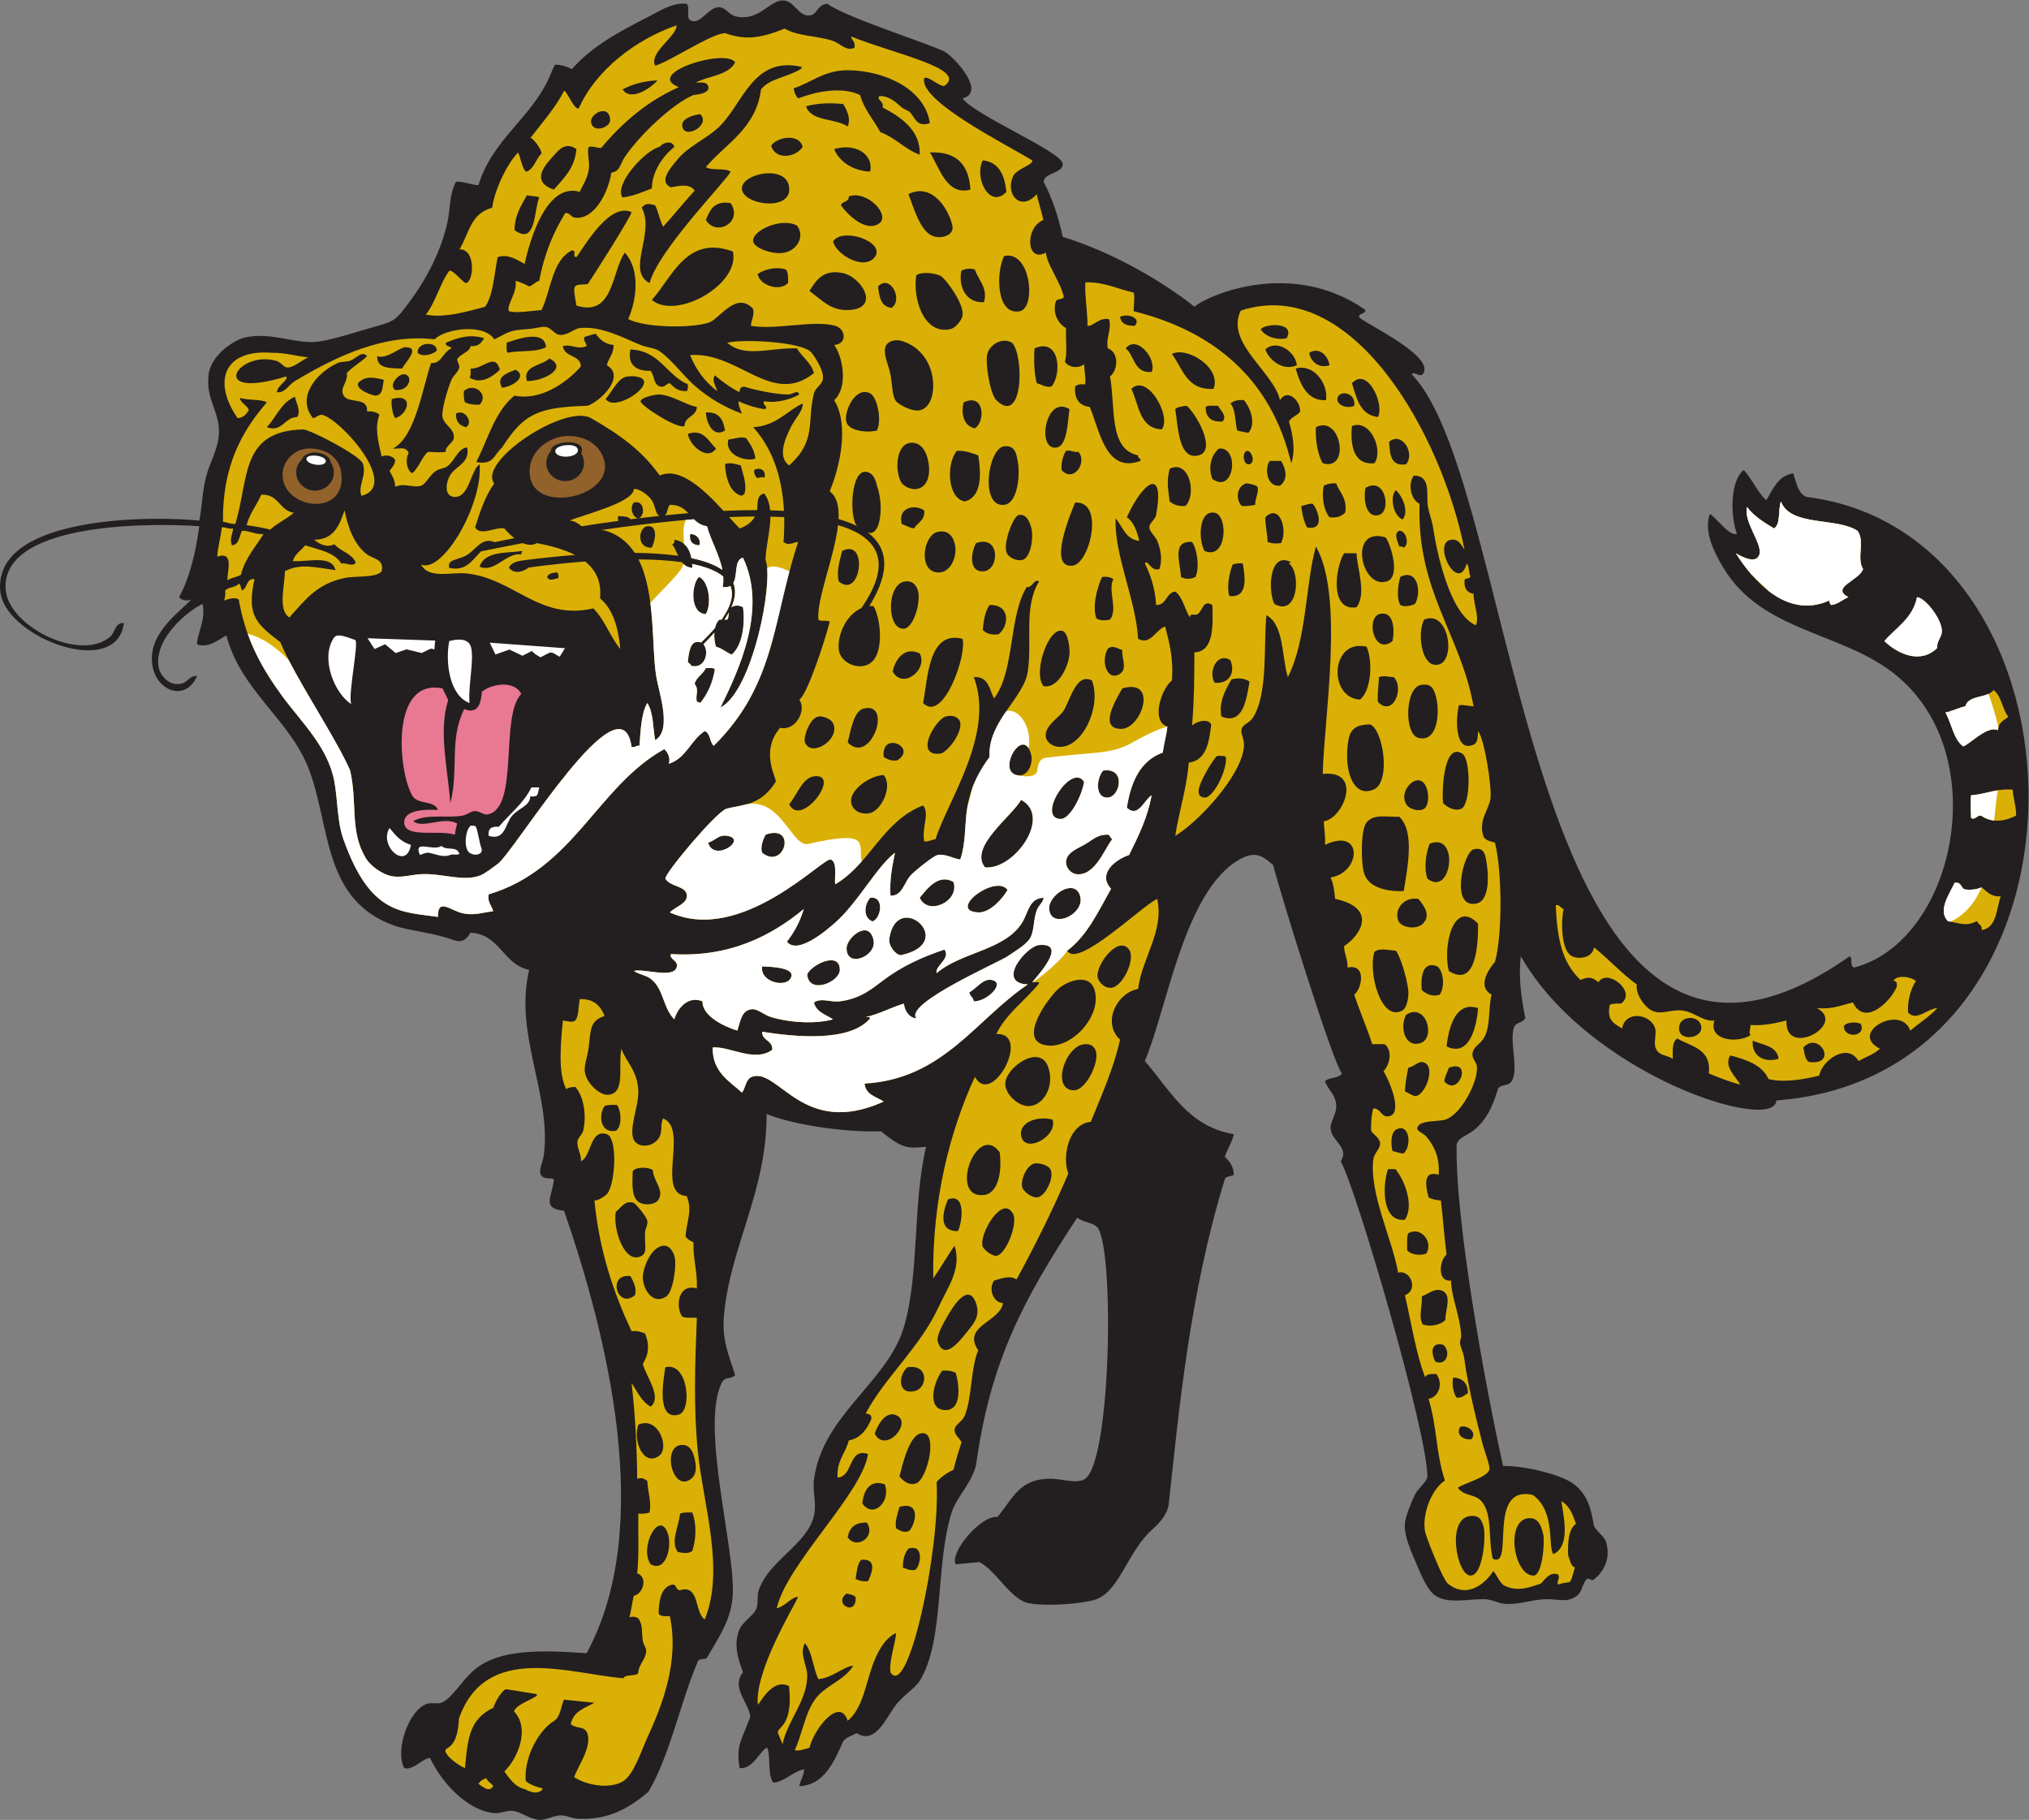
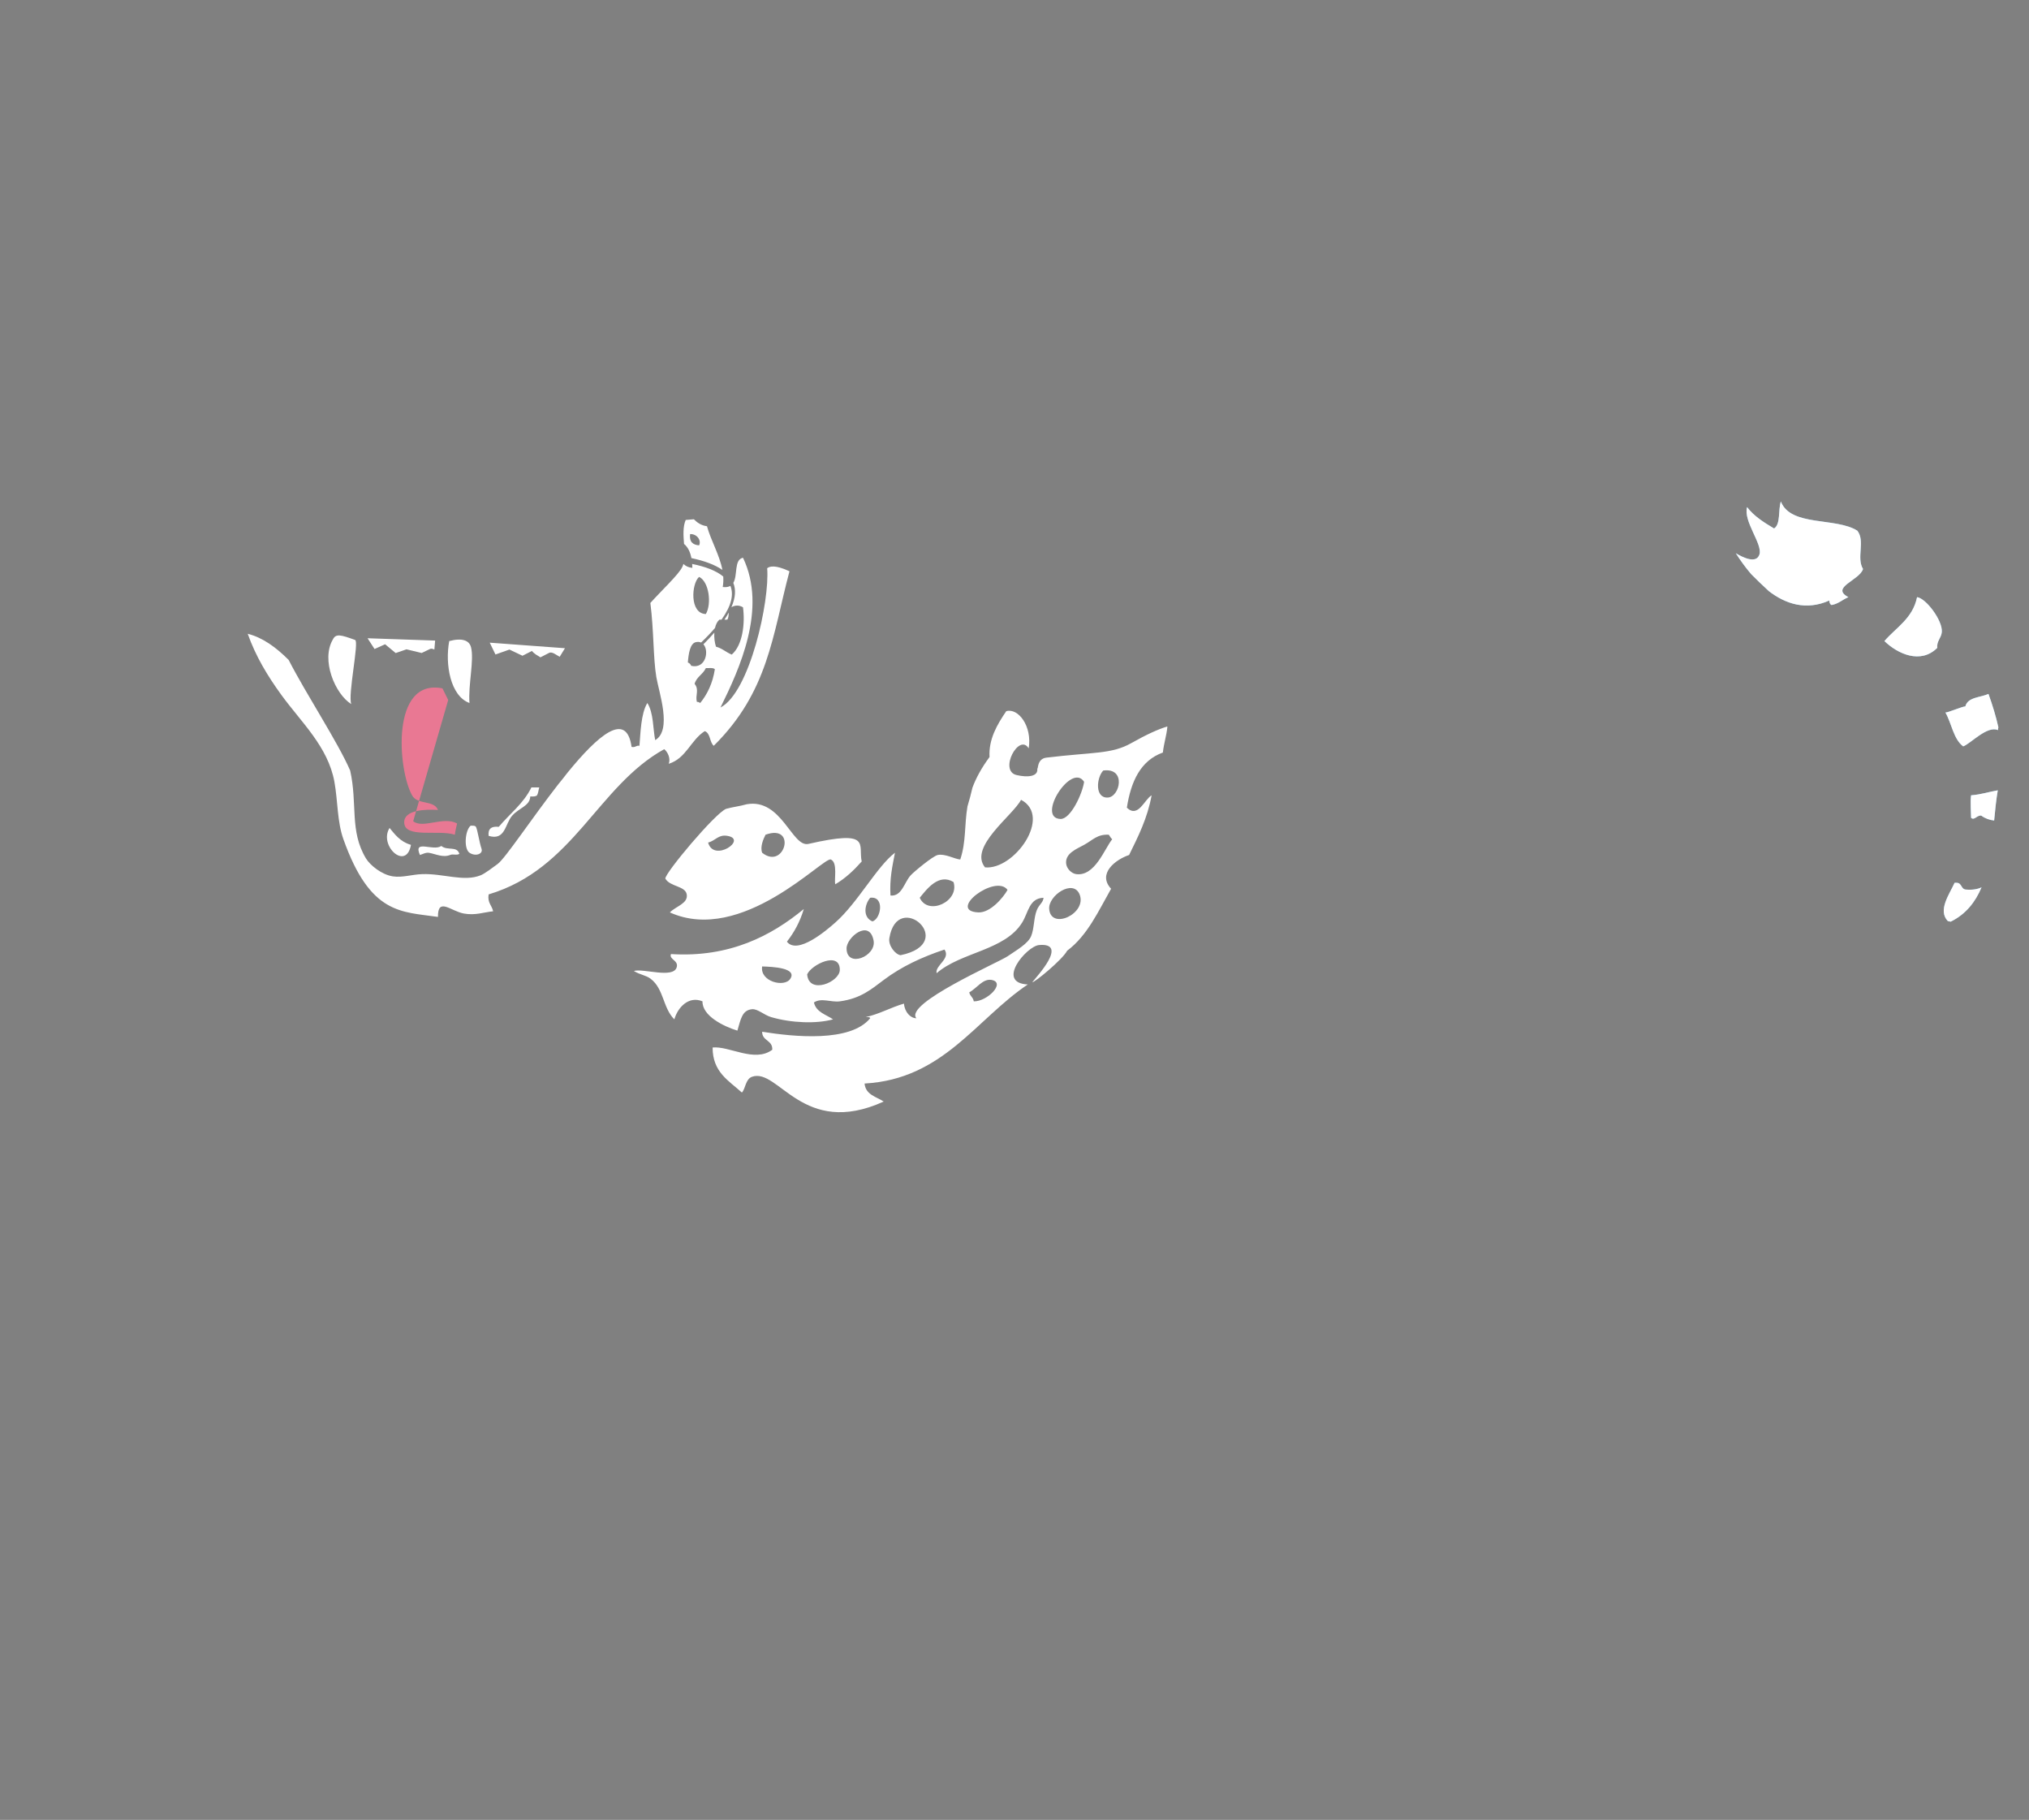
<svg xmlns="http://www.w3.org/2000/svg" viewBox="0 0 735.987 659.987" height="659.987" width="735.987" xml:space="preserve" id="svg2" version="1.1">
  <rect x="0" y="0" width="735.987" height="659.987" fill="#808080" stroke="none" />
  <defs id="defs6" />
  <g transform="matrix(1.333,0,0,-1.333,0,659.987)" id="g10">
    <g transform="scale(0.1)" id="g12">
-       <path id="path14" style="fill:#231f20;fill-opacity:1;fill-rule:evenodd;stroke:none" d="M 2.836,3330.88 C 0.98,3338.93 0,3347.07 0,3355.23 v 0.03 H 0.027 C 0.074,3551.19 424.77,3547.16 542.41,3534.8 c 8.188,44.49 8.504,81.84 18.371,119.46 9.254,35.23 28.438,68.09 33.696,104.14 9.406,64.46 -32.766,102.25 -27.559,162.35 -1.305,45.96 42.168,89.93 91.887,110.27 74.371,20.92 147.093,-18.17 208.285,-9.2 43.68,6.42 106.601,27.71 150.1,39.83 47.92,13.35 57.04,15.89 82.7,49.01 51.63,66.64 94.97,141.38 116.4,229.73 9.53,39.3 5.5,80.61 24.5,116.4 23.05,1.05 47.94,-10.52 61.26,-9.19 37.95,124.71 144.84,183.63 192.98,294.05 5.34,12.26 8.71,21.75 15.31,33.7 18.7,-0.71 33.15,-5.66 45.95,-12.26 53.53,61.57 129.39,102.44 205.23,140.9 32.37,16.43 68.97,41.51 107.21,36.76 11.2,-11.38 -4.94,-38.85 12.24,-45.95 26.23,-10.81 47.82,38.6 76.58,36.76 16.88,-1.07 26.49,-20.27 42.88,-24.5 62.8,-16.18 92.31,41.92 128.66,42.88 34.56,0.92 43.45,-49.27 79.64,-39.82 13.87,3.63 17.37,29.53 42.88,30.63 51.39,-38.11 298.3,-115.74 321.62,-131.71 31.22,-21.37 108.86,-109.43 45.95,-125.58 34.72,-46.85 270.21,-145.06 272.61,-177.66 1.95,-26.57 -48.89,-23.23 -52.06,-49.01 23.32,-44.07 40.43,-94.34 52.06,-150.09 137.45,-41.97 274.82,-123.24 358.38,-189.92 37.15,31.63 266.38,131.38 465.58,-9.19 0.03,-11.83 -24.92,-9.59 -15.31,-21.44 24.92,-20.18 192.33,-99.55 174.6,-147.02 -7.87,-21.06 -26.59,4.55 -33.69,-6.13 302.22,-309.39 299.05,-2212 1191.53,-1583.62 10.94,-4.83 -1.75,-24.22 12.25,-30.63 273.2,70.59 384.18,577 113.34,796.41 -146.01,118.26 -362.78,115.04 -468.66,290.99 -22.99,38.21 -55.25,98.6 -36.75,147.03 22.66,-16.33 50.9,-59.12 73.51,-55.14 -18.15,51.23 -18.94,144.03 18.38,174.6 23.11,-24.89 36.58,-59.4 61.26,-82.7 18.86,30.15 31.24,66.77 73.52,73.51 8.9,-27.53 14,-56.82 36.75,-64.32 803.19,-101.49 833.41,-1572.87 -82.7,-1641.83 -3.57,-90.2 -508.61,66.18 -695.31,392.08 -7.24,-60.38 2.1,-116.85 12.24,-168.46 -9.71,-15.28 -24.62,-8.85 -30.62,-24.51 -14.43,-37.64 16.15,-120.32 -9.2,-150.09 -7.55,-8.88 -25.19,-5.91 -33.69,-15.32 -11.18,-34.21 -23.83,-77.09 -61.26,-110.27 -22.22,-19.69 -47.87,-23.61 -52.07,-42.88 -4.89,-206.05 78.73,-662.6 126.36,-875.116 55.4,1.649 155.27,-22.91 189.13,-46.875 41.92,-29.668 50.43,-72.109 58.2,-116.398 9.45,-18.27 29.02,-27.949 33.69,-45.945 12.75,-49.082 -11.9,-81.817 -33.63,-99.407 -7.55,-6.113 -13.97,6.36 -19.99,0.461 -10.59,-10.343 -13.52,-33.574 -22.95,-41.953 -26.93,-23.937 -52.59,-11.398 -88.83,-12.258 -39.55,-0.945 -74.39,-16.367 -113.34,-12.246 -16.99,1.789 -34.46,11.828 -52.07,12.246 -45.98,1.094 -103.98,-14.746 -137.84,12.258 -20.24,16.121 -35.52,54.16 -49.01,85.762 -13.87,32.527 -33.31,74.57 -30.62,107.207 1.8,21.836 18.18,59.98 27.57,79.648 8.05,16.914 31.26,32.364 33.69,49.004 -1.2,126.122 -194.58,784.812 -235.87,857.662 24.93,36.98 -25.59,55.19 -27.56,88.83 -1.2,20.47 17.36,39.82 15.33,64.32 -2.43,28.94 -18.99,36.32 -30.65,64.33 8.56,10.99 39.53,7.53 45.96,21.44 -25.58,31.86 -168.61,493.49 -186.86,566.68 -28.8,25.36 -49.05,39.61 -91.88,15.31 -150.14,-85.17 -196.05,-403.17 -257.31,-548.3 68.53,-78.49 116.41,-177.65 241.99,-199.09 -5.15,-23.45 -17.44,-39.76 -24.51,-61.27 12.43,-12.07 23.76,-25.26 24.51,-49.01 -6.92,-5.33 -21.81,-2.7 -24.51,-12.25 -96.46,-313.51 -124.85,-632.52 -153.15,-888.3 -9.84,-42.121 -43.65,-59.66 -67.38,-88.82 -49.44,-60.692 -73.64,-144.922 -128.66,-165.411 -38.12,-14.187 -167.55,-22.351 -199.09,-6.121 -45.51,23.418 -76.14,84.434 -119.47,107.207 -32.16,-3.066 -42.88,-4.082 -64.32,-6.132 -17.69,32.246 69.83,134.968 113.33,128.652 44.58,53.465 60.02,105.164 147.03,104.148 29.09,-0.34 70.8,-15.117 91.89,0 71.38,51.114 79.34,625.087 33.69,683.067 -11.37,14.45 -42.42,14.91 -55.13,27.56 -148.46,-224.93 -237.16,-393.78 -275.68,-673.877 -13.54,-52.707 -53.19,-85.246 -67.38,-131.711 -42.82,-142.73 -19.55,-330.683 -79.64,-444.148 -14.81,-31.496 -49.33,-46.387 -73.52,-79.629 -26.29,-36.145 -54.12,-104.512 -104.14,-73.527 -12.85,-6.922 -32.29,-11.719 -38.26,-25.313 -23.19,-52.812 -51.81,-116.797 -117.95,-118.652 2.03,13.285 13.29,31.269 13.08,45.91 -28.22,-4.914 -52.9,-33.781 -83.54,-36.719 -16.97,20.371 -6.32,71.27 -17.1,95.692 -20.09,-8.778 -38.81,-60.176 -74.79,-55.868 -11.05,63.379 6.95,77.481 28.85,139.649 -1.72,35.5 -54.08,79.668 -19.66,120.711 -16.58,44.621 -23.48,74.336 -12.25,110.273 8.85,28.34 40.3,41.391 49,64.317 5.44,14.328 0.71,32.433 6.14,49.015 25.89,79.266 132.08,125.157 150.09,202.168 7.87,33.731 -4.07,65.891 0,98.016 22.35,176.433 200.92,265.413 245.04,416.573 42.58,145.87 22.89,332.52 60.18,489.63 -50.53,-4.82 -63.14,-5.93 -122.91,41.99 -104.18,-2.94 -242.74,18.8 -310.97,47.31 0.1,-213.93 -101.1,-364.1 -116.4,-551.35 -5.44,-66.57 14.58,-106.95 30.63,-159.28 -14.59,-13.46 -27.39,-2.14 -36.75,-21.44 -56.37,-116.3 32.48,-434.066 30.63,-566.675 -1.05,-75.164 -38.9,-124.676 -70.45,-180.731 -5.23,-5.996 -21.49,-0.969 -24.5,-9.179 C 1850.2,317.676 1824.93,179.59 1764.58,76.57 1716.76,35.801 1658.42,-1.738 1571.61,3.066 1557.29,3.855 1541.85,12.352 1525.66,12.246 1505.48,12.109 1486.9,-1.008 1467.46,0 c -26.06,1.336 -49.84,22.539 -73.52,24.504 -16,1.316 -33.24,-7.699 -49.01,-6.125 -78.64,7.801 -147.27,90.488 -174.59,150.086 -20.13,-0.567 -47.13,-35.457 -70.45,-27.567 -25.4,46.622 11.02,156.571 61.26,174.598 12.3,4.414 30.21,-0.781 39.82,3.059 29.11,11.648 54.94,59.738 88.83,88.828 67.97,58.347 183.77,54.597 306.31,45.957 186.94,341.621 56.27,864.9 -61.26,1203.79 -63.06,6.78 -31.91,37.42 -27.58,85.76 -7.58,5.16 -30.3,-3.01 -36.75,15.31 -4.07,11.57 7.07,32.8 9.19,49.01 21.87,167.25 -81.62,327.41 -39.82,505.41 -72.12,14.67 -77.55,96.01 -159.28,101.08 -22.54,-35.32 -35.8,-22.38 -70.45,-12.25 -46.53,13.61 -101.5,19.18 -134.77,30.63 -199.3,68.59 -175.292,274.43 -235.859,428.84 -52.851,134.72 -183.515,210.37 -223.609,361.44 -21.352,-11.34 -46.676,-34.98 -79.645,-24.5 -0.519,30.4 23.719,61.85 15.317,110.27 -37.043,-16.26 -135.649,-94.57 -119.461,-174.59 3.59,-17.74 22.601,-40.16 42.883,-42.89 37.351,-5.02 34.214,22.69 61.261,21.44 -34.632,-79.95 -131.199,-33.61 -122.515,58.2 6.511,68.91 76.144,117.71 107.207,150.09 -11.715,-5.82 -27.418,-2.21 -33.696,6.13 29.297,53.4 44.872,120.53 55.137,192.97 -107.351,7.95 -527.406,16.56 -527.437,-164.22 H 15 v -0.03 c 0,-7.1 0.84,-14.12 2.434,-21.01 22.039,-95.56 205.007,-182.49 282.992,-114.92 12.488,10.83 12.418,39.06 36.762,36.75 -19.254,-150.73 -306.875,-44.27 -334.352,74.83 v 0" />
      <path id="path16" style="fill:#ffffff;fill-opacity:1;fill-rule:evenodd;stroke:none" d="m 1467.46,2808.85 c -2.22,-6.97 -2.73,-15.65 -6.12,-21.44 -3.63,-3.53 -10.84,-3.48 -18.38,-3.07 -0.89,-25.76 -29.68,-30.56 -49.02,-52.07 -19.98,-22.24 -18.38,-69.08 -64.32,-55.14 -2.26,19.63 8.01,26.71 27.57,24.51 29.83,35.51 67.36,63.32 88.83,107.21 7.14,0 14.29,0 21.44,0 z m -349.19,-156.22 c -12.76,-71.83 -88.47,-2.08 -58.2,45.94 13.41,-15.81 27.93,-37.23 58.2,-45.94 z m 131.71,-24.5 c -7.4,-4.65 -16.89,0.35 -24.88,-2.91 -19.6,-8.01 -39.24,2.48 -57.29,5.69 -8.98,1.6 -17.01,-3.37 -25.04,-5.85 -19.44,43.71 35.96,9.12 58.2,24.51 16.49,-13.7 42.43,0.94 49.01,-21.44 z m -294.058,407.38 c -44.074,27.47 -83.254,120.35 -49.891,176.29 7.973,16.13 21.703,12.24 60.254,-1.72 11.535,-4.18 -20.324,-149.97 -10.363,-174.57 z m 228.148,172.93 -2.07,-24.42 c -4.83,2.18 -8.75,2.99 -11.66,1.6 l -22.94,-10.98 -41.23,9.97 -29.48,-10.15 -28.72,23.94 -28.76,-12.94 -19.04,29.27 183.9,-6.29 z m 93.47,-169.86 c -52.16,18.88 -66.89,105.84 -55.12,168.47 35.27,9.29 54.43,1.9 59.27,-16.62 9.1,-34.8 -7.99,-102.73 -4.15,-151.85 z m 259.82,149.02 -14.37,-23.33 c -8.88,4.47 -20.36,14.97 -28.93,10.57 l -23.49,-12.07 c -8.41,5.21 -17.36,9.95 -23.05,17.43 l -25.76,-13.09 -35.49,16.86 -38.01,-13.42 -15.6,32.14 204.7,-15.09 z m -256.75,-482.9 c 5.7,0.1 12.81,0.74 14.78,-3.64 4.68,-10.37 8.7,-40.5 14.97,-59.29 4.7,-14.08 -16.58,-21.58 -32.82,-10.58 -15.75,10.69 -12.35,60.56 3.07,73.51 v 0" />
-       <path id="path18" style="fill:#e97893;fill-opacity:1;fill-rule:evenodd;stroke:none" d="m 1124.39,2716.96 c 26.22,-21.45 82,14.39 119.46,-6.13 -2.16,-10.09 -4.91,-19.58 -6.12,-30.63 -44.02,14.56 -137.63,-11.12 -137.84,33.69 -0.16,33.65 55.8,35.91 91.89,33.69 -10.96,27.92 -55.29,12.72 -70.45,39.83 -38.87,69.6 -58.44,319.23 82.7,290.98 l 15.59,-31.73 c -26.87,-83.95 -1.44,-185.35 5.85,-280.7 23.4,90.95 -3.65,174.11 37.83,256.02 36.19,-14.36 45.55,12.87 47.94,47.22 27.91,22.48 89.14,31.29 107.21,-6.12 -59.25,-60.38 -4.08,-311.91 -91.9,-327.74 -9.91,-1.8 -21.82,9.17 -33.69,9.19 -11.49,0.01 -20.13,-9.59 -33.7,-12.26 -40.14,-7.91 -98.28,5.97 -134.77,-15.31 v 0" />
+       <path id="path18" style="fill:#e97893;fill-opacity:1;fill-rule:evenodd;stroke:none" d="m 1124.39,2716.96 c 26.22,-21.45 82,14.39 119.46,-6.13 -2.16,-10.09 -4.91,-19.58 -6.12,-30.63 -44.02,14.56 -137.63,-11.12 -137.84,33.69 -0.16,33.65 55.8,35.91 91.89,33.69 -10.96,27.92 -55.29,12.72 -70.45,39.83 -38.87,69.6 -58.44,319.23 82.7,290.98 l 15.59,-31.73 v 0" />
      <path id="path20" style="fill:#88c3ec;fill-opacity:1;fill-rule:evenodd;stroke:none" d="m 4765.36,3389.06 c 14.76,-14.96 30.91,-30.51 48.04,-46.2 45.47,-34.91 101.33,-53.58 164.35,-25.54 0.43,-5.7 2.02,-10.23 6.12,-12.25 19.18,3.29 29.96,14.96 45.95,21.44 -50.26,26.47 30.39,45.51 39.82,76.58 -18.67,31.04 6.63,75 -15.31,104.14 -58.64,37.35 -181.58,10.39 -208.29,79.64 -7.69,-22.94 0,-61.26 -18.38,-73.51 -27.5,16.41 -54.61,33.19 -73.52,58.2 -10.99,-38.48 42.48,-100.19 33.69,-128.65 -8.02,-25.97 -43.43,-9.55 -64.32,3.06 11.48,-18.08 25.53,-37.93 41.85,-56.91 z m 542.93,-945.39 c 41.59,20.57 67.26,53.71 83.86,93.4 -11.08,-5.2 -24.96,-7.57 -42.74,-6.06 -13.36,0.95 -10.67,17.92 -24.51,18.38 -2.04,0 -4.08,0 -6.12,0 -14.01,-31.09 -46.52,-74.87 -18.39,-104.15 2.75,-0.51 5.37,-1.03 7.9,-1.57 z m 118.15,275.19 c 2.73,28.44 5.51,56.28 9.89,82.16 -23.11,-3.81 -43.81,-11.2 -72.64,-13.61 -2.47,-16.53 -0.14,-46.63 0,-61.26 9.37,-7.84 15.31,7.37 27.57,6.12 10.81,-7.92 22.8,-12.13 35.18,-13.41 z m 11.51,253.65 c -6.45,28.9 -15.57,59.43 -26.94,90.77 -22.16,-10.13 -56.3,-8.28 -62.92,-33.95 -8.07,0 -46.16,-16.68 -54.25,-16.68 16.77,-28.96 21.96,-72.84 48.43,-92.1 20.94,7.99 65.29,57.22 94.58,44.22 0.1,2.84 0.49,5.41 1.1,7.74 z m -310.12,234.54 c 32.13,37.31 77.22,61.65 88.84,119.46 23.8,-2.56 70.16,-63.46 67.38,-94.96 -1.42,-16.26 -14.77,-25.18 -12.25,-42.88 -45.26,-45.29 -107.71,-16.78 -143.97,18.38 v 0" />
-       <path id="path22" style="fill:#91622b;fill-opacity:1;fill-rule:evenodd;stroke:none" d="m 928.355,3666.51 c 18.77,-126.14 -164,-102.37 -159.277,-3.06 1.637,34.52 32.77,70.28 79.645,67.39 43.445,-2.68 73.996,-26.48 79.632,-64.33 z m 716.765,27.57 c 18.67,-94.61 -182.49,-139.7 -202.16,-42.88 -13.47,66.3 50.18,120.1 116.39,113.33 38.56,-3.94 76.26,-25.65 85.77,-70.45 z m -61.27,33.69 c -0.54,31.57 -87.01,22.68 -84.53,-3.53 -7.84,-8.69 -12.6,-20.06 -12.6,-32.5 0,-27.34 22.94,-49.51 51.24,-49.51 28.29,0 51.24,22.17 51.24,49.51 0,9.42 -2.73,18.22 -7.46,25.72 1.42,3.08 2.18,6.52 2.11,10.31 z m -684.604,-33.52 c 1.418,17.35 -39.605,37.08 -68.902,18.21 -5.36,-3.45 -7.711,-6.96 -7.887,-10.35 -10.086,-9.04 -16.394,-21.95 -16.394,-36.28 0,-27.33 22.941,-49.5 51.238,-49.5 28.297,0 51.234,22.17 51.234,49.5 0,10.58 -3.437,20.38 -9.289,28.42 v 0" />
-       <path id="path24" style="fill:#ffffff;fill-opacity:1;fill-rule:evenodd;stroke:none" d="m 886.547,3695.98 c -1.688,-16.55 -51.883,-9.79 -52.578,6.23 -0.699,16.02 54.269,10.33 52.578,-6.23 z m 685.063,34.86 c 9.97,-24.75 -57.17,-30.53 -60.54,-8.05 -2.71,18.12 53.98,24.32 60.54,8.05 v 0" />
-       <path id="path26" style="fill:#dbb006;fill-opacity:1;fill-rule:evenodd;stroke:none" d="m 1341.88,91.883 c -9.98,-18.816 -29.49,-1.023 -39.83,6.125 4.53,7.734 11.84,12.664 21.45,15.32 3.2,-10.066 13.83,-12.703 18.38,-21.445 z M 1038.63,3396.96 c -15.86,-18.99 -69.415,-11.62 -101.087,-18.37 -74.605,-15.92 -105.551,-57.61 -150.086,-107.21 -32.102,20.28 -12.34,85.7 -12.258,125.58 42.492,23.13 88.254,9.26 137.844,3.06 -10.73,41.95 -71.188,22.25 -116.395,24.51 5.676,19.85 22.614,28.43 33.696,42.88 37.168,-11.83 79.441,-18.58 98.011,-49.01 13.547,2.23 33.477,-11 39.821,3.06 -11.528,24.21 -41.684,29.79 -58.199,49.01 -21.176,-10.26 -40.536,0.16 -55.133,12.25 54.004,0.12 68.734,39.49 82.699,79.65 9.73,-47.92 27.48,-94.82 61.266,-119.46 19.221,-14.02 46.821,-12.5 39.821,-45.95 z m -321.622,101.09 c -21.75,-35.43 -49.778,-64.59 -61.266,-110.28 -10.074,-7.28 -26.887,-7.83 -36.754,-15.32 -1.55,22.19 19.719,80.51 -27.566,64.33 -0.035,18.45 9.453,53.81 12.246,79.64 12.246,1.02 17,-5.46 30.641,-3.06 -1.551,-17.01 -10.407,-28.27 -3.075,-45.95 20.215,2.25 19.348,25.58 27.571,39.82 22.156,-0.31 34.664,-10.27 58.203,-9.18 z m 82.699,58.2 c -19.547,-17.23 -45.25,-28.27 -64.324,-45.95 -20.016,5.5 -42.551,8.49 -64.328,12.25 8.476,32.37 27.652,54.03 39.824,82.7 48.398,2.46 48.516,-43.37 88.828,-49 z m 1347.753,128.64 c -31.6,22.36 -12.85,71.05 6.13,107.21 12.02,22.88 32.3,42.74 30.63,61.26 -37.9,-16.23 -72.69,-62.07 -134.78,-64.33 49.31,-54.56 78.7,-129.05 83.86,-227.76 -12.26,0.69 -24.79,1.19 -37.52,1.54 -1.62,16.51 -6.2,31.98 -15.7,45.51 -22.35,-3.21 -17.35,-27.19 -19.85,-44.99 -29.74,0.09 -60.35,-0.61 -91.48,-2.01 -49.63,54.3 -118.47,121.68 -173.55,96 -48.41,68.91 -111.09,112.77 -186.84,156.22 -70.23,40.31 -309.36,-118.27 -263.43,-177.66 -23.82,-33.35 -38.51,-75.83 -52.07,-119.46 15.03,-25.25 55.07,2.19 79.64,-3.06 0,0 11.21,-14 27.26,-26.28 -22.65,-4.41 -40.95,-8.15 -54.05,-10.88 -35.23,15.31 -51.66,-22.63 -77.35,-36.36 -24.08,-12.86 -51.51,-10.04 -45.94,-33.69 46.21,-10.17 62.79,21.35 86.35,44.78 17.82,3.8 58.28,12.22 113.73,22.59 12.63,-5.26 26.2,-6.79 38.84,0.02 34.56,-6.79 72.22,-16.08 103.48,-32.28 -82.12,-6.18 -143.12,-15.04 -143.76,-15.13 v 0 c -16.58,-1.85 -31.75,-7.84 -36.3,-19.98 15.97,-17.88 37.56,-11.37 53.6,0.82 v -0.01 c 0.64,0.09 67.25,10.05 154.04,16.6 27.8,-22.29 45.06,-53.91 40.46,-100.11 34.93,-29.4 49.74,-78.91 55.14,-137.84 -27.99,33.26 -42.46,80.06 -73.51,110.27 -147.93,-33.5 -213.96,80.14 -343.07,94.96 -43.81,5.02 -104.69,-16.16 -125.58,24.5 58.26,-25.64 168.48,162.88 159.28,272.61 -24.23,-15.07 -27.73,-89.62 -67.39,-88.82 -30.88,0.61 -25.5,42.61 -9.19,64.32 15.64,20.84 50.45,30.03 42.88,70.44 -26.34,-2.6 -33.32,-37.11 -55.13,-52.07 -7.56,-5.18 -20.62,-5.61 -30.64,-12.25 -17.04,-11.28 -26.2,-35.43 -39.81,-39.82 -21.36,-6.89 -45.77,8.68 -70.45,-3.06 -0.3,19.11 -8.59,30.21 -15.32,42.88 5.61,9.72 14.79,15.84 15.32,30.64 -6.09,9.95 -23.89,15.04 -36.76,9.18 -9.58,40.57 -19.59,77.79 -6.13,113.34 -7,7.29 -18.64,9.95 -33.691,9.19 3.621,38.82 -47.25,22.03 -61.266,39.82 -17.637,22.4 11.008,38.1 6.125,64.32 15.934,17.77 38.141,29.25 55.141,45.95 -13.614,16.81 -29.473,-6.5 -45.954,-12.26 -10.761,-3.75 -23.578,-1.54 -33.691,-6.12 -57.254,-25.94 -113.996,-93.04 -67.387,-150.09 9.676,1.55 13.442,9.01 24.5,9.19 50.536,-11.56 213.703,-193.75 107.219,-220.55 -10.535,28.37 15.692,56.16 3.695,88.17 -8.281,22.08 -144.48,93.07 -162.98,92.56 -170.809,-4.74 -146.07,-133.2 -183.781,-257.3 -13.094,0.18 -22.438,4.1 -33.696,6.13 -1.812,149.85 50.614,245.47 119.457,324.68 -15.8,9.67 -48.679,4.6 -73.511,12.26 3.113,-16.29 19.925,-18.88 24.508,-33.7 -6.907,-10.45 -14.407,-20.31 -30.641,-21.44 -68.344,98.85 -38.781,188.85 94.957,177.66 32.93,1.01 68.269,-9.91 98.027,-12.25 -14.89,-4.5 -39.648,-28.72 -58.207,-27.57 -10.324,0.64 -15.703,14.27 -30.625,18.37 -105.558,28.93 -188.722,-109.29 27.567,-42.87 9.804,-8.54 -24.543,-23.9 -24.5,-42.89 21.386,-2.7 32.289,20.64 49.007,30.63 114.012,68.24 243.627,129.42 379.817,113.34 30.75,30.44 135.6,43.17 162.34,0 35.16,15.96 36.28,25.03 88.84,27.56 18.65,0.9 41.68,8.28 52.07,6.13 14.53,-3 23.44,-20.24 36.75,-21.44 22.43,-2.02 39.47,16.67 55.14,18.38 59.02,6.41 118.38,-26.91 165.41,-45.95 18.01,-7.29 36.73,-7.53 49.01,-15.32 33.62,-21.32 68.15,-70.05 101.08,-98.02 39.04,-33.15 78.34,-55.86 125.58,-73.51 0.14,2.33 -10.09,20.42 -9.18,33.7 21.17,-9.46 43.74,-17.52 70.45,-21.44 15.35,4.15 -9.89,13.83 0,21.44 32.91,-5.74 71.49,4.91 94.96,18.37 -4.96,14.61 -18.05,-0.14 -30.64,0 -35.67,0.41 -90.22,12.35 -119.46,21.44 -8.62,-0.57 -13.05,-5.32 -12.25,-15.31 -25.23,12.55 -46.94,28.62 -67.39,45.94 -9.83,-14.03 3.88,-30.73 6.13,-42.88 -32.23,24.96 -57.35,57.02 -73.52,98.02 132.64,10.1 222.1,-140.94 336.95,-49.01 -7.84,29.95 -32.65,42.91 -45.96,67.39 -75.07,2.12 -142.48,-26.74 -189.91,15.32 43.31,10.63 207.01,2.78 229.74,-27.57 13.26,-17.72 33.13,-49.77 30.63,-70.45 -2,-16.48 -20.41,-23.55 -24.5,-39.82 -19.58,-77.64 8.14,-127.89 -67.4,-196.04 z m -13.51,-140.65 c 0.5,-21.44 -0.08,-43.97 -1.8,-67.64 13.96,-11.93 27.89,0.04 39.82,0 -69.8,-208.47 -59.02,-385.74 -229.73,-554.42 -11.71,9.73 -8.58,34.31 -24.51,39.82 -38.16,-24.12 -50.38,-74.17 -98.02,-88.83 5.67,14.03 -2.41,32.04 -12.25,39.82 -181.97,-101.09 -245.99,-325.9 -477.84,-395.14 -3.69,-23.09 9.07,-29.73 12.26,-45.95 -25.9,-2.6 -48.23,-11.76 -79.65,-6.12 -35.47,6.36 -71.14,45.42 -70.45,-9.19 -99.19,14.51 -184.09,5.32 -257.3,211.36 -17.156,47.92 -15.07,104.32 -24.503,156.21 -17.375,95.65 -90.348,162.05 -143.965,235.86 -57.352,78.94 -97.867,154.66 -116.395,260.36 -14.679,8.33 -36.297,-2.21 -39.816,-3.06 2.578,7.63 4.004,16.41 3.054,27.57 8.833,9.55 29.176,7.59 36.762,18.38 6.598,-2.59 4.946,-13.44 9.188,-18.38 15.375,6.07 9.98,32.9 33.695,30.63 -21.094,-96.88 2.172,-119.85 70.453,-171.53 37.899,-93.74 150.039,-257.11 189.902,-349.19 20.497,-90.59 -2.117,-164.23 42.887,-238.92 11.198,-18.59 42.878,-44.48 73.518,-49.02 25.98,-3.85 51.01,5.12 79.63,6.13 57.09,2.01 113.73,-21.71 159.29,-3.06 11.74,4.8 32.89,21.06 45.95,30.62 46.74,34.26 336.52,519.13 364.5,318.57 10.63,-2.46 11.78,4.56 21.44,3.06 3,34.28 3.85,87.57 21.45,116.4 17.28,-26.75 15.17,-70.87 21.44,-101.08 46.54,27.33 10.14,129.68 3.06,171.54 -13.59,80.3 -1.09,226.86 -48.58,320.12 41.26,-0.24 81.86,-2.38 118.07,-7.53 6.43,-8.24 15.08,-14.27 28.53,-15.48 -0.08,3.65 -0.23,7.21 -0.49,10.68 35.72,-7.27 65.38,-18.24 84.57,-34.19 0.61,-9.36 0.26,-18.86 -1.38,-28.56 9.18,-1.08 15.86,0.21 20.8,3.11 9.51,-23.14 3.4,-53.23 -24.17,-91.94 h -5.82 c -5.93,-5.21 -9.74,-13.28 -11.85,-22.52 -10.58,-12.43 -23.13,-25.64 -37.87,-39.7 -4.01,1.86 -8.88,2.35 -14.6,0.96 -15.38,-3.74 -19.48,-31.03 -21.45,-55.14 4.42,-1.71 7.48,-4.78 9.19,-9.19 39.28,-9.03 49.49,40.44 33.19,58.62 11.02,11.01 20.96,21.59 29.72,31.7 -0.93,-13.39 0.91,-27.52 4.48,-38.24 17.05,-4.41 27.48,-15.4 42.89,-21.45 29.77,25.36 36.57,85.02 30.63,128.65 -11.47,6.69 -21.9,5.51 -31.55,0.22 11.4,26.23 12.45,48.1 5.22,66.2 12.41,20.95 1.38,63.24 26.33,68.36 66.35,-138.54 -9.85,-303.17 -61.27,-407.4 88.07,45.23 145.81,345.53 122.53,401.27 0.64,35.82 13.01,78.85 13.36,118.08 12.73,-0.3 25.22,-0.77 37.45,-1.43 z m -406.81,-97.22 c -18.28,28.02 -43.59,49.49 -78.96,60.21 -4.05,1.23 -8.25,1.74 -12.5,1.9 79.96,11.71 166.97,22.45 252.53,29.29 9.09,-9.1 19.61,-16.78 35.65,-18.94 10.85,-39.3 34.15,-77.77 41.94,-118.88 -20.89,14.57 -50.15,24.94 -84.31,32.17 -5.17,26.96 -18.77,45.51 -46.45,49.95 0.85,-6.98 -0.75,-11.51 -6.15,-12.25 7.03,-8.94 11.42,-20.52 16.5,-31.4 -36.76,5.14 -77.29,7.45 -118.25,7.95 z m -144.03,72.36 c -8.89,6.7 -18.03,14.4 -32.95,15.42 32.04,14.45 174.6,49.01 174.6,85.77 15.69,2.28 41.21,-18.32 49.01,-30.63 10.67,-16.86 9.34,-37.52 20.69,-42.3 -19.09,-2.05 -38.06,-4.24 -56.82,-6.53 18.67,5.83 16.54,51.23 -12.88,42.7 -11.31,-12.93 -4.78,-39.86 11.9,-42.83 -6.96,-0.85 -13.89,-1.71 -20.78,-2.59 -6.15,8.07 -20.37,8.07 -34,8.66 -0.9,-4.99 -0.51,-9.35 0.82,-13.04 -34.53,-4.69 -67.95,-9.64 -99.59,-14.63 z m 226.46,29.82 c 7.31,5.44 5.23,18.73 13.21,28.48 24.86,0.63 38.33,-10.12 50.09,-22.6 -21.13,-1.74 -42.27,-3.72 -63.3,-5.88 z m 244.69,-3.14 c -9.04,-17.1 -23.66,-25.95 -41.57,-32.7 -7.83,7.8 -17.53,18.66 -28.59,30.98 23.83,1 47.29,1.61 70.16,1.72 z M 1917.73,545.223 c -28.53,19.211 -13.16,96.066 -67.38,79.64 -12.07,0.196 -8.21,16.297 -21.46,15.321 -29.77,-8.008 -35.28,-40.262 -36.74,-76.571 1.94,-11.34 17.2,-9.355 30.63,-9.199 26.62,-125.363 -22.37,-245.762 -61.26,-330.812 -17.82,-38.954 -37.93,-102.86 -67.39,-119.454 -37.64,-21.21 -99.16,-9.531 -131.71,12.247 9.04,27.168 47.24,79.707 36.75,116.398 -7.13,24.93 -29.41,13.184 -45.94,27.566 6.2,34.641 37.83,43.852 64.32,58.196 l -83.05,8.523 c -8.7,-21.219 -9.84,-47.976 -28.24,-58.875 -34.56,-20.488 -79.92,-89.863 -75.83,-160.254 0.31,-5.527 19.49,-16.183 46.22,-22.187 -1.66,-10.988 -22.98,-13.84 -30.63,-9.191 -7.68,1.562 -12.96,3.867 -15.47,6.164 -29.05,6.629 -43.02,28.329 -58.05,48.977 35.27,34.129 71.38,115.523 26.41,163.258 4.49,23.078 85.57,43.41 55.91,48.156 l -76.19,12.188 c -10.72,1.718 -33.59,-37.844 -35.8,-49.922 -63.56,-31.387 -69.77,-77.297 -77.53,-164.493 -28.12,11.856 -63.5,44.524 -50.71,52.157 14.95,8.925 31.19,21.621 34.3,82.324 72.53,209.726 305.74,120.285 447.63,110.07 3.86,12 40.35,3.809 40.49,15.809 0.23,19.562 21,36.515 21.45,58.203 0.18,8.977 -7.58,17.187 -9.2,27.57 -4.15,26.492 1.15,41.524 -12.25,61.25 -9.75,5.106 -12.83,5.242 -24.5,3.067 5.67,17.812 7.18,39.785 12.25,58.203 25.53,4.851 38.93,50.91 9.19,61.258 5.34,49.796 2.28,107.988 3.06,162.343 11.83,-0.605 22.58,-0.105 30.63,3.067 5.65,31.894 -4.71,52.383 -6.12,85.773 -8.94,6.746 -15.07,9.512 -27.57,6.121 -0.71,84.977 -5.47,176.247 -15.32,260.367 15.51,-23.28 26.94,-50.67 52.07,-64.33 32,27.36 -13.06,81.59 -21.44,116.4 16.14,25.16 18.64,52.61 6.13,82.69 -10.59,3.71 -20.3,8.3 -36.76,6.14 -48.48,103.66 -87.42,216.84 -101.08,355.32 11.74,0.68 30.95,12.49 36.76,21.43 20.73,31.96 26.2,149.26 -3.06,159.29 -46.04,15.76 -41.97,-61.94 -70.45,-73.52 2.56,16.53 -11.91,35.24 -9.19,55.14 1.24,9.19 12.83,17.26 15.31,27.57 10.2,42.42 1.06,94.77 -21.45,119.45 -9.94,-0.26 -18.83,-1.57 -24.5,-6.12 -23.56,45.42 -14.83,128.04 -9.19,186.85 10.07,-0.95 25.08,-7.09 33.69,0 10.39,13.1 8.03,38.94 12.26,58.19 38.77,1 56.78,-18.78 67.39,-45.94 -39.05,-12.95 -37.51,-35.33 -42.89,-82.7 -3.67,-32.32 -15.81,-54.05 -9.18,-76.58 8.69,-29.53 40.95,-56.51 61.26,-55.14 49.5,3.34 26.75,77.07 36.75,125.58 10.27,-33.79 44.27,-58.27 45.95,-116.38 1.15,-39.77 -26.76,-102.68 -12.25,-131.72 12.63,-25.3 56.99,-19.36 70.44,9.19 7.76,16.43 1.19,32.09 9.19,49.01 71.05,-28.16 -22.02,-204.95 64.34,-211.36 16.63,-41.68 -1.07,-67.45 -3.07,-110.27 5.38,-6.87 12.65,-11.85 21.45,-15.31 -1.57,-46.5 11.14,-78.7 9.18,-125.59 -51.23,14.61 -59.02,-49.75 -39.82,-76.57 9.87,-4.43 25.69,-2.9 39.82,-3.07 -5.01,-125.84 -9.53,-246.04 3.07,-367.567 14.9,-143.797 73.54,-317.793 18.37,-453.34 z M 5271.8,2208.48 c -21.45,-23.48 -49.27,-40.58 -73.52,-61.27 -25.2,73.28 -169.39,-6.41 -82.69,-49.01 -15.22,-15.4 -38.75,-22.51 -58.21,-33.69 -29.41,51.22 -98.83,2.97 -107.2,-39.81 -44.29,-10.84 -96.63,-19.42 -137.84,-9.2 -17.38,38.79 -59.89,52.44 -104.15,64.32 -18.35,-31.26 16.13,-58.21 27.57,-79.64 -30.41,8.39 -58.65,18.96 -85.76,30.64 7.43,67.66 -47.77,72.72 -85.77,94.95 -14.22,-8.24 -12.42,-32.5 -12.26,-55.13 -18.77,11.33 -37.18,7.82 -45.95,27.56 -7.77,17.55 3.74,41.12 -3.05,58.21 -14.64,36.81 -80.22,45.72 -88.84,-3.06 -30.84,16.48 -40.22,28.1 -33.69,64.31 8.07,3.18 18.8,3.67 30.63,3.07 44.47,32.07 -37.69,97.38 -61.26,58.2 -16.9,13.28 -25.87,16.06 -49.01,6.12 -52.01,49.11 -63.29,116.4 -67.38,202.18 7.29,6.39 13.51,-6.88 21.44,-9.19 -7.08,-30.4 -7.15,-105.96 18.38,-125.6 16.99,-13.06 60.57,-9.43 64.32,21.45 40.15,-32.34 74.39,-70.6 116.4,-101.09 -3.75,-28.6 23.03,-61.78 39.82,-70.45 25.47,-13.13 48.72,1.58 79.64,0 35.26,-1.78 60.49,-31.84 91.89,-27.56 -18.06,-54.74 63.58,-63.02 98.02,-39.82 -5.56,10.45 0.41,14.71 0,27.56 39.38,-2.62 68.1,5.42 98.02,12.26 -5.22,-104.66 166.72,-10.29 82.7,33.69 41.79,-4.01 67.22,8.34 98.02,15.32 32.46,-66.8 102.82,2.67 119.45,42.88 0.62,8.77 0.39,16.71 -9.18,15.31 7.93,18.41 48.94,11.92 61.27,0 -14.48,-19.92 -23.91,-58.85 -21.44,-85.76 23.74,-24.6 52.44,11.21 79.63,12.25 z m -241.98,1118.03 c -15.99,-6.48 -26.77,-18.15 -45.95,-21.44 -4.1,2.02 -5.69,6.55 -6.12,12.25 -115.32,-51.32 -206.7,53.78 -254.24,128.65 20.89,-12.61 56.3,-29.03 64.32,-3.06 8.79,28.46 -44.68,90.17 -33.69,128.65 18.91,-25.01 46.02,-41.79 73.52,-58.2 18.38,12.25 10.69,50.57 18.38,73.51 26.71,-69.25 149.65,-42.29 208.29,-79.64 21.94,-29.14 -3.36,-73.1 15.31,-104.14 -9.43,-31.07 -90.08,-50.11 -39.82,-76.58 z m 98.01,-119.46 c 32.13,37.31 77.22,61.65 88.84,119.46 23.8,-2.56 70.16,-63.46 67.38,-94.96 -1.42,-16.26 -14.77,-25.18 -12.25,-42.88 -45.26,-45.29 -107.71,-16.78 -143.97,18.38 z m 337.27,-205.96 c -11.76,-9.76 -27.51,-15.53 -28.25,-36.32 -29.29,13 -73.64,-36.23 -94.58,-44.22 -26.47,19.26 -31.66,63.14 -48.43,92.1 8.09,0 46.18,16.68 54.25,16.68 8.27,32.07 59.52,21.18 76.66,44.38 22.07,-15.58 23.3,-52.02 40.35,-72.62 z m 21.11,-268.82 c -30.25,-16.04 -66.63,-20.74 -94.95,0 -12.26,1.25 -18.2,-13.96 -27.57,-6.12 -0.14,14.63 -2.47,44.73 0,61.26 44.23,3.7 69.34,19.13 113.33,15.31 1.16,-25.39 9.58,-43.52 9.19,-70.45 z m -41.83,-219.64 c -12.56,-35.44 -10.45,-85.54 -52.08,-91.89 2.61,14.87 -9.7,14.81 -12.26,24.5 -30.28,-15.32 -46.59,-6.1 -79.65,0 -28.13,29.28 4.38,73.06 18.39,104.15 2.04,0 4.08,0 6.12,0 13.84,-0.46 11.15,-17.43 24.51,-18.38 17.86,-1.51 31.79,0.88 42.89,6.12 14.32,-11.2 24.73,-26.31 52.08,-24.5 z m -380.86,-347.04 c -12.72,6.32 -40.49,4.65 -45.96,-6.12 -0.7,-34.41 61.89,-29.89 45.96,6.12 z m -137.84,-104.14 c 77.23,-7.16 23.42,85.97 -18.38,39.82 3.12,-19.35 6.68,-38.73 18.38,-39.82 z m -156.22,58.2 c -3.25,-41.24 30.54,-61.07 70.44,-49.01 -4.65,35.16 -42.21,37.41 -70.44,49.01 z m -199.1,42.89 c -12.66,-48.78 69.85,-39.28 58.19,-0.01 -7.73,26.04 -51.71,24.97 -58.19,0.01 z M 4285.6,687.195 c -15.51,-56.875 -8.65,-33.699 -46.05,-47.011 -4.35,9.082 7.35,19.464 0,27.558 -21.39,8.145 -34.88,-12.683 -45.96,-24.5 -30.75,-10.734 -64.57,-23.887 -100.35,-5.625 -11.79,6.016 -21.34,31.27 -29.68,39.266 -26.97,-41.551 -76.55,-73.406 -124.2,-33.641 -13.68,13.574 -51.06,107.098 -59.63,134.16 -12.92,40.782 10.19,117.766 52.08,145.946 -25.18,76.922 -20.72,143.952 -44.52,222.242 28.51,4.03 40.26,41.93 21.44,67.39 -13.77,0.5 -27.23,0.68 -30.63,-9.19 -25.72,67.19 -37.42,148.41 -55.13,223.6 37.33,13.24 16.03,70.56 -18.39,61.26 -15.89,91.68 -79.53,217.03 -67.38,309.38 2,15.27 19.46,28.7 18.37,42.89 -1.11,14.56 -17.84,22.84 -24.5,33.69 -0.7,23.15 0.82,44.1 6.13,61.25 22.56,-1.43 20.69,-25.91 42.88,-21.44 39.68,8 -1.89,101.67 -15.31,122.52 17.11,17.44 25.46,55.8 3.05,73.52 -11.22,0 -22.46,0 -33.69,0 -14.94,46.31 -33.97,88.54 -49,134.77 20.58,14.5 34.82,85.2 -18.38,73.52 1.07,23.55 -8.89,36.05 -9.19,58.2 53.23,36.27 84.7,105.95 -24.51,128.66 -1.75,21.72 -4.74,42.22 -12.25,58.19 83.73,13.74 89.23,138.17 -15.32,88.83 2,24.46 -2.71,42.21 -3.06,64.32 52.38,5.95 108.3,140.26 -3.06,128.66 3.83,153.18 59.11,483.17 -18.38,618.73 -27.85,-93.6 -24.87,-256.76 -76.58,-355.3 -17.41,58.12 -9.79,141.3 -58.2,168.46 -8.38,-75.3 5.54,-213.17 -36.75,-278.74 -9.75,-15.12 -26.82,-17.82 -30.63,-30.64 -4.21,-14.12 8.16,-25.35 6.12,-49 -6.76,-78.7 -124.17,-204.7 -186.84,-241.99 10.45,68.17 30.79,126.44 36.76,199.1 48.5,6.64 55.1,55.16 61.25,104.15 -10.23,18.33 -42.59,6.65 -52.07,-3.07 5.37,70.81 5.85,118.62 6.13,199.11 55.9,1.55 49.81,80.49 49.01,128.65 -25.59,15.97 -25.97,-14.82 -39.82,-24.5 -8.95,-6.26 -19.77,5.39 -21.44,-9.19 -14.4,22.35 -18.9,54.6 -39.82,70.45 -25.97,-3.64 -22.5,-36.73 -52.08,-36.76 -2.52,45.45 -14.97,81 -30.63,113.33 7.72,12.79 16.29,-23.78 39.82,-15.31 7.52,24.37 4.8,49.36 -6.13,76.57 -4.69,11.7 -21.22,24.91 -21.44,36.76 -0.23,12.74 15.99,20.3 18.38,33.69 24.18,134.34 -36.53,89.6 -79.63,-6.12 19.01,-13.66 27.59,-37.76 33.69,-64.33 -37.74,4.12 -44.73,39 -64.33,61.26 -3.91,-100.97 55.07,-219.67 61.26,-327.75 33.24,-18.51 48.22,24.84 73.52,33.7 11.33,-43.8 23.24,-87.03 18.38,-147.03 -28.01,-22.07 -58.5,-110.03 -12.25,-125.58 -2.34,-25.22 -9.65,-45.49 -12.27,-70.46 -60.8,-21.9 -86.84,-78.55 -98,-150.09 30.88,-29.34 47.75,22.5 67.38,33.7 -11.48,-63.06 -36.79,-112.29 -61.26,-162.35 -36.42,-12.13 -87.28,-50.62 -49.01,-91.9 -34.79,-61.18 -64.52,-127.42 -119.46,-168.46 28.26,-49.9 203.49,122.48 245.04,140.91 19.36,-87.93 -42.14,-161.77 -52.07,-245.06 -57.08,-9.98 -99.56,-90.95 -49,-137.85 -18.75,-82.32 -50.85,-151.31 -79.65,-223.59 -60.32,-5.72 -79.12,-94.81 -61.25,-140.91 -42.87,-100.07 -90.42,-195.47 -140.91,-287.93 -18.01,12.75 -42.98,1.64 -61.26,-3.06 -16.08,-24.31 -1.69,-60.02 24.51,-61.25 -8.52,-52.29 -112.95,-61.62 -67.4,-128.66 -20.6,-46.71 -16.89,-129.54 -36.74,-177.65 -6.12,-14.83 -26.52,-25.27 -27.58,-36.76 -1.57,-17.41 17.14,-25.47 18.39,-36.76 -7.88,-23.79 -15.04,-48.259 -21.45,-73.513 -17.91,-8.633 -33.79,-19.308 -45.94,-33.691 10.13,-184.485 -77.37,-592.414 -125.59,-517.668 -4.12,31.437 14,81.086 15.32,107.207 -31.78,-14.942 -51.62,-53.094 -64.33,-88.828 -18.75,-52.735 -27.24,-117.254 -67.39,-150.086 -21.52,66.504 -91,-20.52 -104.14,-73.516 -11.49,-2.922 -30.92,-10.383 -39.82,-6.125 21.92,48.156 27.74,99.981 55.13,137.832 28.07,38.801 79.68,51.008 104.14,91.895 -28.34,-3.309 -56.58,-33.25 -94.94,-36.758 -14.88,30.051 -16.41,73.457 -36.76,98.019 -15.69,-28.625 5.09,-57.804 6.13,-85.769 2.5,-67.524 -55.72,-128.996 -66.94,-189.418 l -12.75,30.961 c -2.65,16.57 42.42,16.48 30.36,127.293 -46.9,23.797 -81.22,-51.68 -85.01,-50.43 -8.33,90.625 93.95,259.082 109.83,292.957 -18.2,0.805 -35.28,-25.957 -58.2,-30.644 25.8,118.988 234.41,314.453 248.12,419.648 -54.39,17.424 -38.83,-61.094 -82.71,-64.324 -2.84,46.75 21.83,65.976 30.63,101.078 33.28,6.54 49.17,30.47 61.26,58.21 1.86,12.07 -6.85,13.56 -15.32,15.31 52.46,98.39 147.92,179.61 199.11,291 24.32,52.94 62.48,101.71 42.87,165.4 -20.45,-28.55 -37.64,-60.37 -58.19,-88.83 -3.06,211.36 44.54,398.58 113.34,548.29 46.2,-85.54 156.08,121.01 58.19,116.41 27.93,56.81 78.77,90.7 116.4,137.83 -0.38,6.77 -13,1.3 -18.38,3.06 10.64,14.06 99.93,108.28 18.38,101.08 -33.74,-2.98 -118.8,-103.08 -30.63,-107.21 -141.32,-94.75 -230.13,-257.62 -444.15,-269.55 2.89,-30.79 31.71,-35.67 52.08,-49.01 -220.29,-100 -286.41,92.93 -358.39,67.39 -18.02,-6.39 -17.57,-32.91 -27.57,-42.88 -35.18,32.21 -79.76,55.02 -79.64,122.52 45.51,4.65 114.27,-41.98 162.35,-6.13 1.33,26.86 -27.73,23.32 -27.57,49.02 86.78,-13.94 240.02,-29.43 294.06,36.76 -0.95,4.15 -7.67,2.53 -12.26,3.05 38.32,8.66 67.8,26.15 104.15,36.76 1.75,-22.98 17.74,-39.91 33.69,-39.81 -33.69,39.81 224.2,152.05 248.11,168.46 25.41,17.44 55.7,34.25 64.32,55.13 8.43,20.43 6.79,49.09 15.33,70.45 6.38,16.02 16.98,19.89 18.38,33.7 -39.38,-1.33 -41.02,-39.58 -58.21,-67.38 -47.23,-76.41 -165.54,-79.7 -232.79,-137.84 -4.88,21.22 38.94,38.96 21.44,64.32 -61,-20.35 -116.31,-45.84 -165.4,-82.71 -33.04,-24.79 -62.56,-50.66 -119.47,-58.19 -24.03,-3.19 -50.42,10.51 -70.44,-3.06 6.09,-26.59 32.67,-32.68 52.07,-45.95 -44.81,-12.39 -112.93,-10.17 -168.47,6.12 -19.64,5.76 -36.63,22.87 -52.08,21.45 -27.45,-2.52 -30.81,-28.25 -39.82,-58.21 -37.77,11.59 -95.89,40.17 -94.95,79.65 -37.74,15.85 -67.62,-17.01 -76.57,-49.01 -31.52,31.22 -28.31,82.85 -64.34,110.28 -13.33,10.14 -29.08,10.78 -45.94,21.43 26.31,7.36 105.95,-21.01 116.4,9.19 6.8,19.69 -21.5,21.79 -15.32,36.76 159.76,-10.19 273.99,50.33 361.45,122.53 -10.29,-34.66 -26.25,-63.62 -45.95,-88.84 28.76,-36.93 108.24,31.28 131.71,52.08 61.68,54.68 113.17,152.59 162.34,189.91 -7,-35.88 -14.97,-70.8 -12.25,-116.39 31.04,-3.19 37.31,35.75 55.14,55.13 8.76,9.52 60.12,52.27 73.51,55.13 19.78,4.23 45.82,-11.13 61.26,-12.25 28.77,86.46 -9.94,157.6 79.65,278.73 -5.52,96.82 93.5,160.2 104.14,232.8 12.47,85.17 -11.87,175.16 30.63,245.05 -14,8.5 -16.38,-17.3 -33.69,-15.31 -49.68,-81.02 -32.03,-229.37 -88.84,-303.24 -12.97,24.79 -14.69,60.85 -55.13,58.2 58.2,-153.16 -69.32,-332.62 -104.15,-441.09 -10.84,-1.41 -17.69,-6.82 -30.62,-6.14 -7.4,38.88 15.53,75.98 -3.07,98.03 -109.47,-41.66 -143.88,-158.34 -238.92,-214.42 -3.95,11.63 7.4,59.24 -12.25,67.39 -19.61,8.13 -242.03,-232.38 -438.02,-143.97 16.77,17.05 50.1,24.14 45.95,49.01 -3.9,23.28 -45.33,20.63 -58.2,42.89 -2.08,14.13 135.54,178.21 165.4,189.91 41.98,11.89 93.21,6.65 134.77,73.51 4.8,7.71 -44.81,80.73 12.26,147.03 39.78,-10.74 73.29,46.08 52.08,76.58 21.32,12.04 70.57,163.1 82.69,211.36 -5.58,6.67 -25.05,-0.56 -30.62,6.12 -5.92,53.71 43.58,170.8 53.34,257.22 108.18,-31.71 151.53,-99.34 63.16,-226.04 v -0.01 c -39.57,-17.19 -64.37,-69.12 -61.37,-110.81 2.92,-40.63 62.37,-63.22 91.89,-33.7 30.63,30.63 22.53,116.02 3.07,150.1 -3.99,0.33 -7.89,0.31 -11.7,-0.01 59.89,96.52 49.57,160.18 -4.3,200.46 4.2,-1.29 7.75,-1.83 9.87,-1.35 24.98,5.53 27.41,63.06 24.5,85.76 -1.91,14.97 -3.98,28.93 -9.18,42.88 -1.16,3.11 -4.69,25.5 -18.38,33.7 -49.07,29.37 -58.36,-99.44 -39.82,-137.84 0.9,-1.88 2.2,-3.72 3.79,-5.51 -14.9,7.33 -31.68,13.61 -50.16,18.9 1.69,33.33 -4.2,60.59 -24.09,75.44 26.48,63.23 54.4,179.13 12.26,248.11 36.78,33.11 25.94,113.34 0,150.09 35.93,2.27 31.86,43.99 3.06,52.07 -59.2,16.63 -160.41,-12.04 -229.73,0 0.71,16.65 9.65,25.06 6.12,45.95 -45.38,50.13 -91.66,-27.06 -119.46,-36.76 -47.04,-16.42 -175.22,-14.8 -220.54,9.19 25.08,57.12 31.38,136.61 -9.19,180.72 -36.05,-50.28 -29.98,-176.49 -131.71,-143.96 -11.31,63.25 -9.36,54.73 30.63,58.2 12.04,16.9 118.08,183.74 119.46,196.03 -58.98,25.86 -122.22,-83.6 -150.09,-122.52 -13.78,1.92 3.34,16.99 -12.25,18.38 -54.33,-27.36 -56.29,-107.08 -82.7,-162.35 -32.76,-2.56 -67.4,-9.18 -88.83,-3.05 -7.1,17.62 22.71,47.77 18.37,82.69 13.5,-3.86 25.29,-9.43 36.76,-15.31 11.46,2.83 16.09,12.49 27.57,15.31 12.97,71.78 38.17,131.33 70.45,183.79 11.85,3.24 14.77,-10.93 27.56,-12.25 53.18,-5.5 90.64,72.01 98.03,122.52 24.3,3.6 24.04,24.17 36.75,42.88 42.93,63.21 132.9,146.25 186.86,168.47 1.26,0.52 47.97,2.32 39.82,24.51 -4.15,11.28 -15.41,9.45 -33.7,9.19 35.13,18.98 88.95,19.27 107.2,55.13 -25.53,39.35 -249.64,-30.42 -153.15,-67.38 -87,-38.59 -153.98,-97.2 -211.35,-165.41 -12.64,-0.38 -19.18,5.32 -33.7,3.06 -5.84,-14.09 3.09,-38.45 0,-61.26 -3.5,-25.93 -18.07,-45.01 -24.5,-61.26 -86.25,25.46 -133.08,-117.45 -150.09,-196.04 -19.66,9.86 -43.8,28.45 -73.51,18.38 -9.41,-46.75 -11.5,-100.82 -33.7,-134.78 -37.97,-10.41 -112.4,-32.58 -161.89,-21.39 24.02,27.02 41.42,90.86 64.27,119.06 11.67,2.48 36.57,-33.13 45.55,-33.34 21.36,4.61 26.62,93.64 -18.07,91.53 28.01,47.56 30.07,96.91 89.1,113.43 6.61,50.56 41.74,120.92 70,149.83 5.73,-4.48 12.67,-53.03 24.38,-51.54 20.54,9.07 24.3,34.91 39.82,49 0.79,9.99 -21.76,41.92 -30.37,42.5 29.51,37.88 69.33,83.54 91.8,128.46 9.22,-3.03 25.74,-50.08 39.64,-48.43 46.83,105.25 155.48,187.95 266.23,226.27 2.38,-28.68 -76.57,-74.6 -57.93,-109.87 48.9,16.27 148.1,85.32 189.91,88.82 52.11,-18.41 91.02,-16.54 162.33,12.25 37.57,-22.07 89.87,-18.83 131.73,-33.69 20.84,-7.4 35.93,-29.16 58.19,-18.38 3.35,16.62 -7.28,19.26 -9.19,30.63 116.96,-47.47 319.79,-88.14 253.88,-134.46 -12.97,-2.73 -45.83,29.17 -54.77,21.13 -16.62,-62.41 233.42,-185.5 293.61,-223.74 5.37,-11.28 -42.5,-23.1 -51.63,-42.74 -23.34,-50.19 21.72,-98.12 63.88,-49.24 3.66,-16.75 14.73,-53.29 18.38,-70.05 -51.27,-21.07 -46.69,-118.02 6.57,-89.01 4.64,-35.93 37.2,-74.18 49.01,-119.46 -1.56,-9.68 -17.5,-4.97 -21.44,-12.25 -10.71,-32.55 6.5,-62.63 27.56,-73.51 -1.86,-29.8 3.82,-67.14 -3.06,-91.9 10.37,-15.39 36.9,-19.43 52.07,-6.12 0.32,-19.08 5.08,-33.73 3.06,-55.14 -12.2,0.98 -22.63,0.17 -27.57,-6.13 -2.37,-34.02 11.4,-51.9 39.82,-55.13 27.18,-63.25 42.67,-181.78 137.84,-147.03 2.28,9.43 -8.41,5.89 -6.13,15.32 -81.03,15.96 -61.07,132.91 -76.58,214.42 23.07,17.65 24.2,66.83 -6.11,76.57 -5.34,31.27 12.4,54.4 3.06,79.64 -28.32,4.35 -42.11,-20.53 -58.2,-18.38 0.88,32.54 -8.05,84.26 -5.7,118.26 52.53,1.48 88.77,-18.6 130.86,-27.57 4.73,-4.45 0.06,-42.04 0.43,-50.86 218.36,-54.46 374.76,-184.49 428.82,-413.52 13.09,35.39 3.23,81.38 -6.12,113.33 6.64,12.76 23.05,15.75 30.63,27.57 -0.16,31.54 -35.96,62.85 -55.14,30.63 -16.92,77.25 -149.75,155.6 -106.6,243.62 302.48,99.02 546.31,-334.57 608.95,-651.01 -12.27,20.24 -19.51,30.12 -36.76,27.56 -52.76,-7.8 18.62,-149.01 42.89,-64.32 6.49,-7.8 5.13,-23.45 9.19,-33.69 1.96,-11.16 -14.59,-3.79 -15.32,-12.26 -2,-22.41 6.89,-33.95 24.5,-36.75 0.03,-30.37 16.64,-63.7 6.13,-85.77 -71.66,31.07 -106.78,201.9 -116.4,266.49 -3.41,22.94 -14.77,47.26 -15.31,70.45 -0.71,29.48 4.75,70.52 -36.76,70.45 -18.42,-23.73 -7.06,-66.75 15.31,-76.58 -7.49,-240.27 111.6,-353.99 147.03,-551.35 -13.5,0.79 -23.7,4.89 -39.82,3.07 -9.52,-37.62 -11.01,-129.74 39.82,-107.22 10.48,4.65 11.55,17.17 12.25,36.76 17.78,-22.57 37.82,-151.37 33.69,-183.78 -3.62,-28.74 -34.77,-61.08 -18.37,-104.15 6.6,-11.28 23.5,-12.53 30.63,-15.31 19.26,-74.99 20.86,-251.13 0,-324.69 0,0 -57.33,-62.36 -9.19,-88.84 -9.27,-38.54 -2.99,-81.97 -18.38,-113.34 -11.29,-23 -32.5,-26.94 -33.69,-49 -0.69,-12.73 11.36,-22.09 12.25,-33.69 3.22,-41.66 -42.98,-130.08 -85.76,-143.97 -20.61,-6.68 -75.39,-0.13 -76.58,-24.5 -0.35,-7.11 18.57,-14.23 24.5,-21.44 20.83,-25.36 37.16,-55.32 33.7,-104.15 -11.46,3.54 -17.41,2.75 -24.51,0 -16.46,-10.39 -7.28,-44.55 -3.06,-61.25 8.41,-5.89 21.38,-7.21 33.69,-9.19 5.61,-48.52 9.23,-99.01 15.31,-147.04 -18.41,-12.75 -27.49,-74.43 12.26,-70.45 0.55,-44.17 25.47,-99.57 27.58,-150.09 0.26,-6.36 -4.22,-14.96 -3.07,-21.44 2.62,-14.88 8.83,-20.64 12.25,-45.95 8.73,-64.59 29.48,-152.23 49.01,-226.66 6,-22.89 21.37,-60.492 18.38,-70.453 -6.42,-21.262 -68.96,-36.824 -85.77,-49.004 17.95,-24.308 45.59,-15.488 64.32,-36.769 30.61,-34.746 17.73,-100.039 30.64,-156.219 61,-30.488 -18.54,201.953 109.11,173.445 63.49,-45.593 39.7,-142.918 56.29,-161.191 47.1,22.863 27.55,102.238 21.44,143.965 22.11,-11.582 31.04,-36.348 39.82,-61.258 -20.71,-15.02 -22.59,-48.887 -21.44,-85.762 3.46,-7.765 7.55,-32.316 18.49,-32.629 z m -122.63,133.703 c -68.72,-0.214 -44.78,-160.363 12.24,-156.21 23.03,7.734 28.24,91.667 24.51,110.273 -6.17,30.781 -16.78,46.004 -36.75,45.937 z M 4009.81,2640.38 c -27.88,-7.51 -65.49,-164.55 9.19,-147.03 32.26,7.56 32.16,69.02 27.56,101.08 -3.5,24.5 -4.43,54.66 -36.75,45.95 z m -3.06,-1813.349 c -73.28,1.367 -43.39,-160.265 -6.12,-162.343 35.12,-1.965 43.16,107.011 36.75,131.707 -5.59,21.574 -12.66,30.293 -30.63,30.636 z m 15.31,1611.179 c -65.28,68.38 -97.02,-57.56 -79.63,-128.65 71.66,-45.6 80.34,62.65 79.63,128.65 z m 0,-229.73 c -60.07,19.71 -79.54,-50 -85.77,-104.14 60.29,-30.04 81.52,48.57 85.77,104.14 z m -49,-1139.47 c -11.69,-21.76 8.69,-35.57 30.63,-33.7 17.97,19.07 -12.6,41.38 -30.63,33.7 z m 3.07,1681.64 c 26.71,12.13 26.05,135.4 3.05,150.09 -52.4,33.48 -56.11,-110.53 -52.07,-134.78 12.29,-12 33.14,-22.51 49.02,-15.31 z m -21.45,-1546.86 c -4.54,-14.61 -0.16,-44.43 9.19,-55.14 15.53,-1.24 21.32,7.27 30.63,12.25 0.06,27.65 -14.61,40.53 -39.82,42.89 z m -12.25,842.34 c -3.47,-12.88 -10.64,-22.03 -12.26,-36.75 38.57,-45.54 79.15,62.24 12.26,36.75 z m -52.08,609.56 c -10.16,-25.06 -16.19,-67.25 -6.12,-94.95 66.34,-52.29 88.3,128.19 6.12,94.95 z m 12.25,487.03 c 63.29,-9.69 44.54,153.7 -27.56,122.53 -18.13,-36.26 -7.68,-117.12 27.56,-122.53 z m 21.44,-1703.07 c -20.67,8.1 -36.23,-8.49 -55.13,-15.33 2.26,-27.03 -10.35,-56.92 3.06,-76.57 23.24,-7.57 48.81,-0.15 61.27,12.26 -1.65,23.3 19.74,68.28 -9.2,79.64 z m 3.07,-147.03 c -37.08,8.55 -31.47,-26.79 -21.45,-45.95 32.9,-13.43 42.47,29.87 21.45,45.95 z m -15.32,1029.2 c -39.97,16.45 -46.42,-27.07 -42.88,-64.33 11.6,-9.92 28.92,-19.65 49.01,-12.26 13.93,20.5 10.79,61.76 -6.13,76.59 z m -45.94,765.77 c -42.54,-8.25 -45.44,-134.09 -6.13,-143.97 51.45,-12.92 58.49,65.66 49.01,107.22 -5.66,24.8 -12.88,42.56 -42.88,36.75 z m -12.26,-1118.03 c 25.57,3.49 56.02,83.79 18.38,91.89 -12.54,2.71 -21.57,-10.74 -39.81,-15.32 -4.09,-20.41 -8.21,-40.8 -9.19,-64.31 11.06,-4.18 21.23,-13.54 30.62,-12.26 z m -24.5,790.28 c 7,-9.06 30.88,-18.18 45.95,-9.19 10,5.97 14.07,28.06 9.19,49.01 -15.69,67.16 -86.2,0.48 -55.14,-39.82 z m 3.07,-1163.98 c -4.96,-11.38 -2.56,-30.13 -3.07,-45.94 8.55,-11.64 34.33,-16.24 52.07,-9.19 20.01,32.27 -15.85,75.23 -49,55.13 z m 33.69,517.66 c 41.95,14.24 14.62,112.13 -39.83,76.58 -18.22,-35.94 -1.73,-90.68 39.83,-76.58 z m -61.26,333.88 c 7.15,-20.51 49.97,-26.79 67.38,-9.19 21.62,21.87 4.89,47.29 -12.25,67.4 -38.5,6.6 -66.05,-26.94 -55.13,-58.21 z m 6.12,934.24 c -6.37,-18.5 -11.4,-59.23 0,-76.57 12.9,-6.48 29.25,-1.67 39.83,3.06 19.45,34.59 5.16,97.25 -39.83,73.51 z m -30.63,367.57 c 2.06,-33.67 3.86,-67.61 45.94,-61.26 25.8,29.62 -11.22,90.84 -45.94,61.26 z m 27.58,-1020.01 c -35.26,-1.58 -68.77,8.62 -88.84,-15.31 -16.51,-19.68 -15.92,-113.47 -6.12,-140.9 15.27,-42.8 76.52,-47.94 107.2,-45.95 9.99,63.39 30.69,161.61 -12.24,202.16 z m -6.14,-964.86 c -0.68,9.52 -15.24,5.16 -24.51,6.12 -14.88,-42.1 -18.12,-144.83 45.96,-137.84 26.85,39.65 -3.33,109.99 -21.45,131.72 z m 15.32,438.01 c 11.19,6.41 17.42,36.44 15.32,55.14 -3.89,34.59 -22.49,93.57 -33.7,107.21 -18.44,1.14 -45.23,8.28 -58.21,-3.07 -18.32,-55.17 17.79,-192.96 76.59,-159.28 z m -18.37,-324.69 c -13.06,-7.53 -14.72,-36.52 -9.2,-58.2 10.85,-1.39 17.69,-6.8 30.63,-6.12 23.48,23.04 14.1,84.84 -21.43,64.32 z m 9.19,1629.57 c -16.89,-7.92 -3.63,-29.49 -0.02,-42.89 5.35,0.24 9.54,-0.68 12.26,-3.05 15.6,8.59 7.77,45.63 -12.24,45.94 z m -9.19,110.27 c -17.49,-16.46 -7.25,-70.57 18.37,-79.64 18.37,22.47 -1.29,64.57 -18.37,79.64 z m -6.13,-508.46 c -16.21,0.47 -25.32,5.2 -39.83,0 -0.69,-22.8 -4.92,-42.04 -3.07,-67.4 41.12,-42.84 73.22,38.63 42.9,67.4 z m -18.38,260.35 c 37.25,11.96 12.24,96.74 -3.07,119.47 -102.95,32.5 -68.09,-142.3 3.07,-119.47 z m -3.06,-88.82 c -60.12,15.7 -37.77,-118.93 18.37,-73.52 6.5,28.5 2.17,68.15 -18.37,73.52 z m -18.39,269.54 c 34.62,9.77 17.39,106.75 -36.76,73.52 -6.34,-29.86 0.55,-83.73 36.76,-73.52 z m -82.7,-609.54 c -14.24,-73.63 7.48,-162.03 67.39,-137.85 49.5,19.98 26.41,165.36 -9.19,177.66 -34.83,-0.58 -52.62,-10.92 -58.2,-39.81 z m 9.19,967.93 c 12.64,-41.48 22.14,-86.09 70.44,-91.9 19.07,33.43 -28.17,138.63 -70.44,91.9 z m 0,-116.4 c -5.05,-47.08 2.26,-107.89 61.25,-101.08 25.05,36.75 -11.85,120.83 -61.25,101.08 z m 39.82,-600.36 c -98.18,22.78 -105.41,-138.56 -18.38,-143.97 30.11,22.07 36.42,102.57 18.38,143.97 z m -27.57,254.23 c -11.23,0 -22.46,0 -33.69,0 -22.13,-33.61 -42.22,-158.51 33.69,-147.03 27.68,36.35 2.69,102.78 0,147.03 z m -52.07,419.64 c -1.65,-14.9 24.84,-28.19 45.95,-18.38 5.69,37.05 -43.02,44.86 -45.95,18.38 z m -3.05,-229.73 c -14.56,1.28 -25.08,-1.49 -33.71,-6.13 -7.06,-29.57 0.28,-68.36 15.31,-85.76 21.39,-3.01 33.02,3.74 42.9,12.26 5.9,40.61 -15.31,54.12 -24.5,79.63 z m -55.15,153.15 c -2.42,-29.8 4.12,-74.9 18.38,-98.01 76.19,-23.69 50.4,132.85 -18.38,98.01 z m -18.37,202.17 c 3.81,-24.13 27.29,-43.67 55.12,-33.7 -3.45,25.4 -27.74,51.29 -55.12,33.7 z m -36.76,-42.88 c 12.28,-43.66 32.54,-89.46 82.7,-85.77 6.45,47.72 -36.59,100.36 -82.7,85.77 z m 45.95,-367.57 c -12.95,0.68 -19.79,-4.73 -30.64,-6.13 1.78,-22.73 7.15,-41.86 15.32,-58.2 50.69,-10.12 30.07,48.12 15.32,64.33 z m -128.66,419.64 c 10.56,-29.3 48.72,-60.1 85.78,-42.89 -3.62,37.08 -54.19,72.09 -85.78,42.89 z m 64.33,-581.99 c 0.28,4.83 5.8,-2.77 4.11,4.02 -57.19,28.23 -61.94,-76.19 -43.94,-114.29 64.14,-36.7 73.82,84.48 39.83,110.27 z m -76.58,637.12 c 10.75,-19.74 43.47,-30.87 70.45,-24.5 24.68,45.51 -59.86,39.66 -70.45,24.5 z m 55.13,-358.38 c -10.2,0 -20.41,0 -30.63,0 -15.01,-18.78 -8.6,-71.94 27.57,-67.39 22.51,16.27 17.11,44.8 3.06,67.39 z m -42.88,-153.15 c -0.21,-24.72 5.82,-43.2 6.13,-67.39 14.93,-4.79 19.47,-4.63 36.75,-3.06 18.56,36.79 -3.46,108.94 -42.88,70.45 z m -21.44,82.7 c -2.42,4.86 -26.89,10.15 -30.63,9.19 -22.05,-5.67 -31.9,-38.45 -12.25,-61.26 14.48,-1.21 25.57,0.98 36.75,3.06 -0.45,17.13 11.64,37.95 6.13,49.01 z m -36.76,235.86 c -16.8,1.48 -28.48,-2.14 -36.75,-9.19 14.47,-16.16 12.37,-48.9 18.38,-73.52 10.09,-2.16 19.57,-4.91 30.63,-6.12 21.85,24.71 5.11,68.58 -12.26,88.83 z m 9.19,-137.84 c -14.7,-3.05 -11.63,-36.35 3.07,-36.76 20.01,0.06 11.16,35.38 -3.07,36.76 z m 6.14,-627.93 c -12.45,9.1 -30.5,10.68 -49.02,6.12 -15.34,-26.02 -35.75,-61.56 -27.56,-101.08 59.83,-24.44 68.34,48.14 76.58,94.96 z m -18.38,321.62 c -11.17,0.95 -19.94,-0.49 -27.57,-3.06 -8.27,-21.68 -16.94,-58.17 -9.19,-85.77 51.9,-5.8 43.03,51.21 36.76,88.83 z m -33.7,-263.42 c -35.92,23.43 -61.38,-31.34 -42.89,-61.27 40.79,-3.73 56.65,27.79 42.89,61.27 z m -30.63,575.86 c -20.76,-14.91 -31.22,-51.62 -18.38,-82.71 59.54,-42.58 74.86,87.37 18.38,82.71 z m -42.89,-894.42 c -11.83,-23.44 -23.52,-52.95 3.06,-55.15 23.45,-1.93 62.21,74.28 58.2,110.27 -4.45,4.75 -15.68,2.71 -24.5,3.07 -13.66,-16.1 -25.04,-34.98 -36.76,-58.19 z m 39.82,1010.81 c -11.25,-0.99 -27.11,2.61 -33.69,-3.06 -0.19,-28.78 15.44,-41.74 45.94,-39.82 13.65,15.28 -5.57,29.99 -12.25,42.88 z m -9.19,-290.98 c -43.8,7.82 -44.91,-73.27 -27.57,-104.16 62.04,-25.7 64.66,97.52 27.57,104.16 z m -116.38,431.88 c 29.91,-39.49 39.76,-99.08 113.31,-94.95 22.91,57.56 -72.62,116.52 -113.31,94.95 z m 73.5,-275.67 c 50.53,14.28 -11.1,118.59 -33.69,134.77 -11.28,-2 -24.09,-2.44 -30.63,-9.18 7.47,-46.21 8.91,-141.26 64.32,-125.59 z m -18.38,-235.86 c -58.06,4.73 -30.94,-59.14 -30.62,-94.96 12.24,-6.72 27.12,-7.03 39.81,0 11.84,26.26 4.31,74.86 -9.19,94.96 z m -61.26,199.1 c -8.52,-36.72 -4.41,-50.08 0,-88.83 10.4,-7.99 22.67,-14.08 42.88,-12.25 32.11,30.89 10.25,128.17 -42.88,101.08 z m -104.15,217.48 c 20.98,-43.34 21.46,-107.2 82.72,-110.27 27.68,35.49 -39.3,153.63 -82.72,110.27 z m -15.31,110.27 c 24.74,-20.19 21.76,-68.09 70.45,-64.32 15.66,34.67 -40.45,102.57 -70.45,64.32 z m -12.25,-1035.32 c 55.38,0.05 101.96,138.71 3.06,110.26 -16.65,-29.39 -66.75,-110.32 -3.06,-110.26 z m -3.06,1121.09 c 2.32,-19.11 18.1,-24.78 39.81,-24.51 19.54,21.24 -18.95,34.65 -39.81,24.51 z m -61.27,-1794.97 c 1.23,-10.75 13.91,-29.54 33.69,-30.64 33.38,-1.84 70.74,78.12 52.08,104.15 -28.73,40.07 -89.58,-39.74 -85.77,-73.51 z m 61.27,823.97 c 21.17,13.94 2.96,45.12 6.12,64.32 -13.11,4.08 -27.29,15.25 -39.81,3.07 -19.75,-34.52 -1.01,-90.24 33.69,-67.39 z m -33.69,-336.94 c 33.48,1.47 51.29,82.3 -12.27,73.52 -18.68,-20.28 -22.92,-75.08 12.27,-73.52 z m 15.31,594.24 c -6.95,5.3 -17.11,7.39 -30.63,6.12 -12.75,-27.62 -27.87,-80.23 -15.32,-113.33 12.13,-6.37 21.68,-5.43 36.75,-3.06 22.64,29 -6.65,78.58 9.2,110.27 z m -79.64,-722.89 c -19.93,-11.01 -50.19,-22.37 -49.01,-49.01 0.68,-15.48 14.74,-28.95 27.57,-30.63 51.02,-6.68 76.91,68.94 98.02,94.96 -4.15,3.01 -6.13,8.17 -9.19,12.25 -31.74,1.53 -42.68,-13.91 -67.39,-27.57 z m 3.06,-542.17 c -53.85,-1.55 -94.55,-124.67 -30.63,-125.59 32.99,-0.48 72.69,80.97 58.19,110.27 -5.84,11.82 -14.34,15.69 -27.56,15.32 z m -73.51,150.09 c -27.36,-25.14 -111.85,-139.39 -33.69,-153.16 70.16,-12.35 156.38,82.72 131.71,153.16 -15.55,44.35 -75.63,20.59 -98.02,0 z m 12.25,753.52 c -13.33,-17.3 -49.81,-38.92 -45.94,-67.38 2.24,-16.51 20.63,-27.02 36.76,-27.57 63.46,-2.2 115.5,109.9 88.82,180.72 -44.78,23.13 -60.63,-61.08 -79.64,-85.77 z m 27.57,398.2 c 46.28,5.9 87.39,176.98 6.12,171.54 -9.89,-25.01 -76.89,-180.55 -6.12,-171.54 z m -33.7,-689.19 c 27.93,-1.05 60.28,70.01 64.33,101.08 -34.5,54.03 -131.08,-98.57 -64.33,-101.08 z m 49.01,998.57 c -13.98,-1.73 -19.07,5.43 -33.69,3.06 -8.05,-13.4 -13.52,-29.36 -12.26,-52.07 31.44,-36.72 71.39,20.01 45.95,49.01 z m -79.63,-1243.61 c 4.76,-58.47 103.8,-12.2 82.69,39.81 -17.4,42.9 -85.68,-3.19 -82.69,-39.81 z m 21.44,1255.86 c 27.32,5.85 28.91,67.19 33.69,104.15 -65.79,41.17 -91.1,-116.45 -33.69,-104.15 z m 33.69,-563.61 c 1.99,19.75 -4.66,59.89 -18.38,64.32 -38.73,12.52 -82,-115.61 -52.06,-150.08 35.63,-8.03 66.48,46.59 70.44,85.76 z m -94.96,833.16 c -2.16,-24.7 -1.47,-70.12 6.14,-94.96 13.45,-2.87 21.01,-11.65 39.81,-9.19 28.3,32.65 24.05,134.47 -45.95,104.15 z m -36.74,-2141.1 c 8.41,-52.67 100.6,-3.52 85.76,42.88 -41.36,11.08 -91.37,-7.81 -85.76,-42.88 z m 36.74,-76.58 c -22.46,-5.08 -37.99,-45.09 -33.69,-64.32 2.17,-9.68 24.33,-30.43 42.88,-27.56 19.78,3.04 46.3,54.57 33.7,76.57 -7.27,12.69 -34.35,17.24 -42.89,15.31 z m -79.64,217.48 c -0.96,-27.75 33.15,-60.08 61.27,-61.26 41.19,-1.74 74.82,53.15 55.13,107.21 -22.82,62.68 -114.86,-1.33 -116.4,-45.95 z m 42.9,771.91 c -22.23,-42.77 -143.39,-128.24 -98.03,-183.79 79.54,-7.58 183.63,138.7 98.03,183.79 z m -6.15,774.95 c -14.55,-2.62 -42.3,-73.64 -33.69,-101.07 4.84,-15.39 29.24,-24.95 42.89,-21.45 24.52,6.28 31.86,64.2 24.5,88.83 -3.77,12.69 -11.78,37.64 -33.7,33.69 z m -6.12,-707.57 c 31.69,-7.44 45.52,32.71 39.82,55.14 -20.81,82.05 -93.86,-42.43 -39.82,-55.14 z m 9.19,1262 c 44.65,9.1 30.09,166.53 -42.88,150.09 -22.85,-44.2 -21.82,-163.31 42.88,-150.09 z m -88.82,-116.41 c -6.06,-24.52 7.55,-108.99 24.5,-125.58 73.68,-72.12 76.2,121.43 42.89,156.22 -28.17,16.18 -61.46,-6.6 -67.39,-30.64 z m 45.94,-251.17 c -44.62,-5.18 -66.55,-166.8 0,-159.28 38.76,4.39 43.72,86.87 36.76,119.46 -3.08,14.44 -4.86,43.53 -36.76,39.82 z m -58.19,-2177.85 c 3.03,-7.63 24.6,-25.5 36.75,-24.5 25.73,2.06 59.22,86.99 45.95,113.32 -28.84,57.21 -95.14,-57.58 -82.7,-88.82 z m 18.38,1745.96 c -11.77,-16.83 -16.06,-41.14 -18.38,-67.39 8.61,-9.77 22,-14.75 42.88,-12.25 30.3,24.33 31.35,81.95 -24.5,79.64 z m -30.65,-836.22 c 32.97,-1.65 68.54,41.01 79.65,61.26 -32.47,44.42 -166.04,-56.96 -79.65,-61.26 z m 12.27,2046.13 c -24.39,-48.52 19.53,-133.79 64.31,-85.76 -4.93,45.1 -19.31,80.75 -64.31,85.76 z m 3.06,-2814.97 c 39.22,4.21 49.79,63.95 42.89,116.38 -61.64,85.09 -141.16,-126.95 -42.89,-116.38 z m 21.44,585.04 c -24.04,4.75 -40.83,-22.8 -61.27,-33.68 1.92,-10.35 10.87,-13.65 12.26,-24.51 36.4,-0.81 87.6,50.57 49.01,58.19 z m -21.44,1111.91 c 42.48,4.27 45.02,100.15 -21.45,76.58 -15.13,-28.54 -19.41,-80.69 21.45,-76.58 z m -24.5,820.91 c -13.37,4.07 -25.54,2.4 -36.76,-3.07 -8.39,-39.08 9.31,-88.53 61.26,-85.76 12.17,38.02 -15.99,61.37 -24.5,88.83 z m -30.64,-361.45 c -8.24,-32.83 1.74,-65.46 30.64,-70.44 29.05,18.24 26.38,97.76 -30.64,70.44 z m 39.81,-143.96 c -17.46,6.01 -33.99,12.97 -58.19,12.25 -28.8,-33.73 -26.86,-128.68 21.45,-137.84 47.33,12.69 44.53,75.1 36.74,125.59 z m -82.69,-2340.19 c -11.18,-19.28 -32.13,-55.09 -27.57,-70.47 15.72,-52.91 56.73,-2.64 73.52,18.38 19.28,24.18 44.57,47.17 30.62,85.78 -21.43,59.36 -64.49,-12.87 -76.57,-33.69 z m -49.01,3164.16 c 26.3,-41.14 45.42,-118.53 110.27,-101.09 -3.92,66.54 -36.35,104.55 -110.27,101.09 z m 88.83,-1323.26 c -93.24,24.12 -94.25,-108.1 -107.21,-174.59 54.41,-55.93 120.08,131.99 107.21,174.59 z m -33.7,842.35 c 15.03,3.18 31.4,24.28 33.7,36.76 5.7,30.9 -44.14,98.18 -58.2,107.21 -14.17,9.1 -52.3,13.32 -67.39,3.06 -10.7,-59.24 18.34,-162.57 91.89,-147.03 z m -6.12,-2367.77 c -14.05,-33.39 -26.86,-87.63 27.57,-85.76 11.93,24.91 22.03,105.62 -27.57,85.76 z m -6.13,1314.07 c -26.77,-7.43 -87.22,-108.4 -15.31,-101.08 21.36,2.17 68.93,67.47 52.08,91.89 -6.25,9.04 -19.66,13.94 -36.77,9.19 z m -3.06,-1886.86 c 49.64,-3.04 39.58,71.7 30.63,101.09 -8.98,5.3 -21.37,7.21 -36.76,6.12 -23.77,-30.37 -42.74,-104.23 6.13,-107.21 z m -18.38,2389.21 c -41.46,-8.97 -54.93,-115.14 6.13,-110.28 30.79,2.47 48.88,47.13 39.81,79.65 -7.05,25.29 -23.08,35.58 -45.94,30.63 z m 42.88,-952.63 c -40.1,24.03 -72.05,-18.46 -91.89,-42.88 22.54,-49.96 108.86,-10.16 91.89,42.88 z m -58.19,1758.22 c 23.29,-10.33 61.22,0.77 55.14,27.56 -10.58,46.61 -56.17,117.66 -119.47,85.77 14.58,-38.95 31.86,-98.95 64.33,-113.33 z m -39.82,-309.37 c -14.22,12.59 -43.95,28.83 -64.34,24.5 -40.79,-8.66 -20.08,-51.62 -12.24,-79.64 9.6,-34.34 5.29,-67.75 18.38,-85.76 4.33,-5.97 39.98,-29.25 64.32,-24.51 27.87,5.43 37.22,42.23 36.76,67.39 -0.88,48.44 -22.01,79.54 -42.88,98.02 z m -3.07,-3084.531 c 31.64,12.727 62.42,151.951 9.19,134.771 -29.54,-9.53 -47.18,-84.489 -55.14,-116.392 15.86,-18.769 31.09,-24.355 45.95,-18.379 z M 2306.74,4760.04 c -64.44,0.32 -101.44,-35.17 -147.03,-49.02 1.6,-11.68 5.6,-20.96 12.26,-27.56 44.6,17.29 117.45,33.83 168.46,9.18 11.58,-40.5 36.86,-67.29 55.14,-101.08 41.26,-14.9 66.06,-46.26 107.21,-61.26 2.74,67.16 -52.33,102.79 -101.08,128.65 4.94,16.3 -17.43,21.19 -9.19,30.63 28.13,1.55 47.76,-19.15 61.26,-30.63 5.98,-5.08 16.91,-8.11 21.44,-12.25 14.41,-13.14 17.59,-43.03 55.14,-30.63 -13.24,92.89 -124,143.47 -223.61,143.97 z m 180.72,-1013.89 c -46.17,7.41 -54.83,-65.83 -36.75,-104.14 7.67,-16.26 30.91,-23.2 42.88,-21.44 27.05,3.96 38.31,31.46 33.7,67.38 -2.97,23.05 -13.15,53.93 -39.83,58.2 z m 27.58,-183.78 c -24.53,17.77 -73.03,8.9 -61.27,-36.76 11.34,-3.98 20.47,-10.16 33.69,-12.25 8.84,16.69 30.11,20.94 27.58,49.01 z m -24.51,-2395.34 c 33.71,8.89 37.54,73.95 -21.44,64.33 -26.31,-23.5 -25.55,-76.71 21.44,-64.33 z m 12.25,2006.32 c -41.04,20.01 -66.68,-15.77 -73.51,-49.01 26.52,-50.22 96.84,4.7 73.51,49.01 z m -82.7,-774.96 c -3.16,-19.8 16.09,-44.05 30.63,-45.95 160.07,33.24 -9.03,181.4 -30.63,45.95 z m 52.07,-1660.199 c -10.08,-12.363 -15.65,-29.265 -15.31,-52.07 10.43,-2.84 17.96,-8.574 33.69,-6.121 15.01,11.68 25.1,71.086 -18.38,58.191 z m -9.19,2631.199 c -51.42,-7.08 -50.42,-132.32 -3.06,-128.65 26.69,2.07 48.57,76.94 36.76,107.21 -6.34,16.25 -17.91,23.62 -33.7,21.44 z M 2447.64,851.531 c -4.93,-17.027 -13.26,-41.746 -9.18,-58.191 7.83,-5.695 24.36,-14.727 36.75,-6.133 17.22,20.645 30.17,80.82 -27.57,64.324 z m -42.87,2040.019 c 9.96,-5.34 19.04,-11.58 36.75,-9.19 56.77,35.84 -45.13,81.54 -36.75,9.19 z m 36.75,-1791.9 c -28.82,15.51 -51.88,-20.76 -61.26,-49.02 29,-54.782 101.52,27.33 61.26,49.02 z m -52.08,3072.27 c 3.08,-28.58 7.73,-55.58 36.77,-58.2 32.22,21.48 -3.57,93.1 -36.77,58.2 z m -73.51,-1399.83 c 0.42,-24.01 24.14,-37.72 49.01,-33.7 32.42,5.25 65.53,72.38 39.83,104.15 -34.83,-0.67 -89.41,-37.05 -88.84,-70.45 z m 91.89,-1859.289 c -41.34,14.933 -58.28,-18.68 -61.25,-52.078 29.66,-42.137 78.09,4.636 61.25,52.078 z m -15.31,3430.659 c 31.54,22.09 -32.69,90.99 -82.7,73.51 1.11,-16.42 -18.31,-12.34 -21.45,-24.51 16.81,-23.79 67.11,-74.97 104.15,-49 z m -24.5,-1834.8 c -15.77,-18.67 -20.71,-53.36 6.12,-64.32 23.6,7.3 33.69,69.43 -6.12,64.32 z m 0,1372.27 c -40.37,21.49 -73.96,-52.59 -64.32,-79.64 7.34,-20.65 50.63,-28.99 82.7,-21.45 14.41,30.83 -0.1,91.35 -18.38,101.09 z m -18.38,-857.66 c -26.07,-6.74 -34.71,-58.88 -42.89,-91.9 62.52,-64.51 124.58,113.01 42.89,91.9 z m 30.63,1228.29 c 31.67,41.24 -87.72,82.69 -113.33,42.88 8.07,-35.92 84.49,-80.44 113.33,-42.88 z m -76.57,-1880.74 c 0.29,-54.6 81.54,-21.48 73.51,21.45 -11.22,59.96 -73.68,8.8 -73.51,-21.45 z M 2343.5,707.566 c -11.18,-11.277 -11.71,-33.203 -15.31,-52.07 8.63,-4.637 19.15,-7.402 33.7,-6.121 10.47,20.047 26.72,62.754 -18.39,58.191 z m -73.51,3838.044 c 14.14,-37.26 57.46,-60.5 98.02,-61.25 9.22,48.99 -41.78,77.92 -98.02,61.25 z m 88.82,-3736.958 c -31.92,1.297 -47.47,-13.789 -52.07,-39.816 23.82,-35.176 78.06,1.191 52.07,39.816 z m -52.07,3298.938 c 92.39,2.35 37.89,91.31 -15.31,101.09 -52.4,9.62 -70.63,-20.42 -88.83,-49.01 35.7,-26.62 58.51,-53.23 104.14,-52.08 z m -15.31,-655.5 c -5.67,-25.49 -15.95,-53.89 -9.19,-82.7 60.57,-51.34 82.01,119.91 9.19,82.7 z m 12.26,-2836.406 c -38.35,-28.528 28.4,-63.68 24.5,-9.192 -5.55,5.696 -15.48,6.992 -24.5,9.192 z m -9.2,4052.456 c -36.42,3.46 -69.93,2.56 -101.08,-6.12 13.84,-42.32 80.36,-31.97 113.33,-55.14 9.55,22.5 -3.38,47.14 -12.25,61.26 z m -9.19,-2355.52 c 0.09,51.89 -76.85,14.54 -88.82,-12.25 4.38,-56.38 88.77,-21.11 88.82,12.25 z m -58.19,689.2 c -24.64,-4.68 -41.73,-58.2 -36.76,-70.45 17.28,-42.66 97.46,7.96 76.58,52.07 -6.32,13.36 -30.19,20.21 -39.82,18.38 z m -9.2,-162.35 c -34.09,-2.52 -47.67,-49.04 -70.45,-76.58 32.27,-65.14 141.98,81.89 70.45,76.58 z m -33.69,1712.27 c -10.18,37.87 -70.66,26.42 -85.76,3.06 11.66,-40.67 67.63,-32.04 85.76,-3.06 z m -6.13,211.35 c 2.39,0.68 3.57,2.57 3.07,6.13 -133.87,30.74 -160.13,-104.08 -226.67,-165.41 -33.04,-30.44 -81.49,-51.09 -110.27,-85.76 -20.54,-24.75 -53.13,-61.45 -18.38,-76.58 24.4,4.79 51.85,10.51 64.33,-9.18 -29.47,-31.8 -56.38,-66.16 -85.78,-98.02 -9.07,17.46 -12.65,40.43 -21.43,58.19 -18.39,5 -25.05,6.74 -36.76,-6.12 37.52,-68.96 -43.49,-172.87 21.44,-205.23 24.04,90.6 211.57,280.77 220.54,303.25 -15.76,10.78 -51.62,1.46 -67.38,12.25 55.33,65.15 136.29,104.66 150.09,211.35 23.71,30.4 74.56,33.67 107.2,55.13 z m -128.65,-468.65 c 2.29,-18.26 54.57,-37.35 85.76,-30.63 35.58,7.67 55.25,45.15 33.7,73.51 -41.75,22.98 -123.21,-12.94 -119.46,-42.88 z m 101.09,-2006.31 c 19.56,29.8 -48,32.89 -76.58,33.69 -6.43,-41.45 60.64,-57.99 76.58,-33.69 z m -131.72,2150.28 c 0.37,-44.76 136.17,-64.63 128.65,3.06 -7.06,63.65 -128.98,37.72 -128.65,-3.06 z m 119.47,-220.54 c -27.74,9.02 -59.98,-0.32 -76.58,-12.26 5.31,-30.73 59.12,-48.96 82.7,-24.5 0.59,14.89 0.69,29.28 -6.12,36.76 z M 2083.14,2680.2 c -6.44,-12.86 -14.99,-33.33 -9.19,-49.01 61.07,-48.96 95.89,80.09 9.19,49.01 z m -104.15,-3.07 c -24.56,3.92 -31.09,-12.65 -52.06,-18.37 15.32,-55.26 109.12,9.28 52.06,18.37 z m 9.19,1721.46 c -45.08,7.31 -56.59,-18.97 -67.38,-45.95 28.4,-46.88 102.36,-5.05 67.38,45.95 z m 6.13,-131.71 c -125.79,46.23 -164.99,-70.42 -220.54,-131.71 67.05,-56.04 241.11,42.73 220.54,131.71 z m -137.84,343.06 c 3.08,-41.68 79.88,0.88 49.01,30.63 -21.79,-2.61 -50.32,-12.78 -49.01,-30.63 z m -61.26,-58.2 c -39.16,-8.65 -125.62,-102.94 -101.08,-137.84 30.88,3.83 54.38,15.05 79.64,24.51 0.9,46.82 29.76,87.39 61.27,113.33 -5.96,19.44 -31.76,11.41 -39.83,0 z m -101.08,156.22 c 22.28,-34.7 78.71,4.82 94.95,24.5 -38.38,-1.42 -68.71,-10.92 -94.95,-24.5 z m -85.77,-88.83 c 4.44,-32.52 53.57,-14.62 52.07,6.13 -3.22,44.75 -55.13,16.27 -52.07,-6.13 z m -39.82,-73.52 c -32.72,22.34 -50.24,-5.25 -70.45,-27.56 -34.21,-37.78 -37.55,-66.8 9.18,-82.71 26.32,30.87 56.92,57.45 61.27,110.27 z m -134.77,-125.58 c -14.89,-28 -32.93,-52.84 -33.7,-94.96 59.82,-43.35 52.45,55.69 67.39,88.83 -8.62,4.66 -23.63,2.92 -33.69,6.13 z M 1859.54,1020 c -61.58,4.27 -30.52,-133.184 21.43,-91.887 11.54,9.16 16.22,25.254 9.2,55.129 -4.45,18.878 -12.87,35.528 -30.63,36.758 z m 24.5,-183.781 c -12.56,0.304 -25.11,0.597 -33.69,-3.067 -2.43,-33.797 -26.83,-75.41 -6.13,-104.14 12.9,-3.348 31.06,-5.457 39.82,3.058 11.14,34.285 11.14,74.512 0,104.149 z m -36.76,266.481 c 36.84,10.56 25.58,144.53 -36.75,128.66 -6.86,-41.83 -23.23,-145.85 36.75,-128.66 z m -39.82,459.47 c -33.91,-0.13 -57.97,-58.65 -58.2,-85.78 -0.27,-32.44 27.67,-77.68 64.33,-52.07 17.47,12.22 29.18,84.24 21.45,110.29 -4.39,14.71 -14.75,27.6 -27.58,27.56 z m 9.19,-781.084 c -23.78,63.367 -78.15,-41.887 -45.95,-85.773 41.09,-23.262 59.71,49.101 45.95,85.773 z m -24.5,208.289 c 32.14,20.865 -0.76,110.825 -55.14,85.765 -15.33,-42.64 12.79,-113.245 55.14,-85.765 z m -55.14,692.255 c 15.28,-11.51 46.1,-8.58 55.14,6.12 16.09,26.2 -15.24,51.78 -15.33,79.64 -11.27,9.17 -47.87,9.94 -55.12,-3.05 0.05,-21.59 -5.81,-66.77 15.31,-82.71 z m 9.19,-147.02 c 16.49,9.41 7.02,32.47 9.19,64.32 0.57,8.46 8.22,21.57 6.13,30.62 -3.51,15.15 -33.85,48.11 -36.76,49.02 -22.96,7.14 -30.47,-8.41 -49.01,-24.52 -8.79,-46 24.3,-145.85 70.45,-119.44 z m -30.63,-55.15 c -65.02,7.86 -35.9,-91.93 12.25,-52.07 5.91,19.3 -4.51,37.48 -12.25,52.07 z m -36.76,465.59 c -12.55,0.31 -25.11,0.6 -33.69,-3.06 -17.33,-25.45 -11.62,-74.95 30.63,-67.38 17.65,10.83 15.12,55.16 3.06,70.44 z m 373.7,1727.59 c -1.81,-11 3.55,-14.82 6.12,-21.44 12.71,-0.83 11.94,4.02 21.45,0 6.3,21.62 -13.76,29.75 -27.57,21.44 z m -21.44,85.76 c -12.16,6.94 -34.8,-1.88 -49.02,-3.06 -11.03,-40.5 43.84,-61.2 73.52,-52.07 -2.59,23.95 -13.83,39.26 -24.5,55.13 z m -15.32,-73.51 c -11.64,2.77 -31.24,10.07 -42.88,3.06 1.29,-31.03 11.3,-78.05 45.94,-85.77 0.68,2.39 2.57,3.57 6.13,3.07 9.46,27.33 -4.03,56.87 -9.19,79.64 z m -32.59,-400.22 c -0.53,-7.33 -0.64,-15.1 -4.17,-19.42 h -7.67 c 4.54,6.71 8.41,13.16 11.84,19.42 z m -62.36,544.19 c 1.39,-29.8 20.57,-69.15 52.07,-49.02 -4.72,28.99 -15.7,51.7 -52.07,49.02 z m 27.56,-98.02 c -19.16,17.82 -34.08,55.45 -76.58,39.81 4.45,-31.33 53.58,-74.9 76.58,-39.81 z m -27.56,-597.3 c -7.59,-16.91 -25.35,-23.67 -30.63,-42.89 13.3,-16.75 1.43,-30.26 6.12,-49.01 4.22,0.14 6.73,-1.44 9.19,-3.06 19.65,24.25 33.88,53.92 39.82,91.89 -4.45,4.73 -15.69,2.69 -24.5,3.07 z m -18.38,248.1 c -20.92,-18.03 -26.41,-99.9 18.38,-101.07 16.37,28.07 8.52,88.4 -18.38,101.07 z m -24.51,116.41 c -2.62,-21.01 7.44,-29.32 24.51,-30.64 6.84,14.13 -6.3,31.66 -24.51,30.64 z m -85.76,379.81 c -6.75,0.13 -47.01,-6.65 -49.01,-18.37 -1.82,-10.68 101.16,-77.31 119.45,-67.39 1.06,27.54 32.73,24.45 33.7,52.07 -28.96,4.19 -67.8,33 -104.14,33.69 z m 79.63,27.57 c -58.54,25.18 -75.98,91.45 -156.21,94.96 -8.53,-40.21 13.93,-59.49 55.13,-58.2 10.69,-12.79 7.1,-39.88 27.57,-42.89 13.37,-2.13 13.62,8.85 24.51,9.19 11.19,-11.26 22.2,-22.72 45.95,-21.44 3.52,3.62 3.46,10.83 3.05,18.38 z m -110.26,-385.95 c -24.22,-2.73 -30.88,-60.78 12.25,-58.19 10.62,21.98 16.53,61.44 -12.25,58.19 z m -9.2,395.14 c -3.84,13.66 -39.22,16.32 -55.13,9.19 -17.62,-7.9 -35.17,-42.39 -49.01,-58.2 21.2,-32.7 111.74,22.03 104.14,49.01 z M 1366.38,3733.9 c 59.2,92.43 98.42,109.42 232.79,113.33 36.74,13.67 103.96,80.16 52.08,110.27 4.59,19.92 18.89,30.11 18.38,55.14 -24.26,2.29 -37.56,15.55 -49.02,30.63 -10.2,-3.07 -21.04,-5.5 -30.63,-9.19 -2.58,-12.79 5.96,-14.46 6.13,-24.51 -22.61,-10.89 -41.56,6.08 -64.33,0 3.36,-31.35 47.07,-22.36 49.02,-55.13 -39.34,-45.26 -110.45,-94.4 -180.73,-79.64 -53.02,-41.93 -71.89,-118.01 -104.14,-180.73 48.35,-8.51 45.89,17.53 70.45,39.83 z m 150.09,-340.01 c -12.36,-0.9 -23.9,-2.64 -27.58,-12.25 5.54,-13.33 18.04,-5.51 30.65,-3.05 0.97,7.09 -0.51,11.75 -3.07,15.3 z m -21.44,581.99 c -19.93,-19.92 -73.67,-18.83 -61.26,-61.26 40.98,-2.04 115.34,34.3 61.26,61.26 z m -116.4,42.89 c 0.63,-9.59 -2.06,-22.48 3.07,-27.57 32.7,7.9 73.78,0.02 104.14,15.31 -3.45,50.11 -81.46,20.99 -107.21,12.26 z m -73.51,-609.56 c 42.11,-17.37 72.4,39.87 113.33,33.7 -0.13,4.21 1.44,6.72 3.07,9.18 -39.07,-6.29 -102.64,1.33 -116.4,-42.88 z m 98.01,536.04 c -21.22,-8.15 -55.5,-18.98 -36.75,-49 27.71,2.75 70.34,30.29 36.75,49 z m -122.52,3.07 c -0.36,-8.83 1.68,-20.06 -3.07,-24.51 31.57,-19.58 63.26,2.85 82.7,21.44 -13.42,48.49 -44.59,1.51 -79.63,3.07 z m -67.38,70.45 c -1.79,-12 12.59,-7.82 15.31,-15.32 -23.2,-9.79 -27.5,-43.17 -55.14,-39.82 -21.47,-56.77 -41.78,-201.42 -104.14,-232.79 14.12,-2.01 35.33,7.72 42.88,-12.25 -9.97,-17.32 -5.67,-45.86 9.19,-55.14 18.69,15 25.27,42.12 42.88,58.2 22.41,-0.3 28.26,-2.21 49.02,0 -3.99,13.43 19.57,24.46 21.43,36.75 3.99,26.35 -26.06,35.39 -30.63,58.2 -3.35,16.78 12.74,73.38 24.51,101.08 6.21,14.62 21.01,22 21.44,36.76 0.08,2.69 -6.53,17.34 -6.13,18.38 5.52,14.37 34.31,19.56 36.76,36.75 21.37,-1.97 29.6,9.2 36.75,21.45 -38.38,11.91 -70.27,1.87 -104.13,-12.25 z m 49,-131.72 c -0.6,-11.83 -0.1,-22.57 3.07,-30.63 10.54,-4.78 23.43,-7.19 39.82,-6.12 26.64,26.93 -15.35,62.58 -42.89,36.75 z m -21.44,-61.26 c -0.97,-22.41 10.13,-32.75 27.57,-36.76 20.38,12.26 -3.09,51.01 -27.57,36.76 z m -104.14,165.41 c 13.16,-13.17 42.69,-3.39 52.07,6.12 -0.29,27.93 -56.04,22.21 -52.07,-6.12 z m -33.7,15.31 c -15.4,0.03 -49.75,-33.34 -76.57,-24.5 -0.87,-34.55 35.1,-32.3 67.39,-33.69 12.73,21.49 50.63,58.12 9.18,58.19 z m -3.06,-73.51 c -14.4,1.63 -44.02,-29.36 -24.5,-42.88 39.45,-4.04 50.17,39.97 24.5,42.88 z m -33.69,-67.39 c -2.72,-11.86 1.34,-40.84 9.19,-52.07 35.65,9.74 52.57,69.16 -9.19,52.07 z m -91.899,42.89 c -5.703,-19.56 43.579,-34.69 49.009,-33.7 20.12,3.66 16.23,23.51 21.44,42.88 -29.73,7.61 -52.137,11.07 -70.449,-9.18 z m -165.41,-91.9 c 10.789,17.54 -3.578,38.4 -6.118,55.14 -37.546,-15.55 -50.816,-55.38 -76.582,-82.71 40.786,-15.93 47.895,27.42 82.7,27.57 v 0" />
      <path id="path28" style="fill:#ffffff;fill-opacity:1;fill-rule:evenodd;stroke:none" d="m 4765.36,3389.06 c 14.76,-14.96 30.91,-30.51 48.04,-46.2 45.47,-34.91 101.33,-53.58 164.35,-25.54 0.43,-5.7 2.02,-10.23 6.12,-12.25 19.18,3.29 29.96,14.96 45.95,21.44 -50.26,26.47 30.39,45.51 39.82,76.58 -18.67,31.04 6.63,75 -15.31,104.14 -58.64,37.35 -181.58,10.39 -208.29,79.64 -7.69,-22.94 0,-61.26 -18.38,-73.51 -27.5,16.41 -54.61,33.19 -73.52,58.2 -10.99,-38.48 42.48,-100.19 33.69,-128.65 -8.02,-25.97 -43.43,-9.55 -64.32,3.06 11.48,-18.08 25.53,-37.93 41.85,-56.91 z M 2904.04,2364.7 c 54.94,41.04 84.67,107.28 119.46,168.46 -38.27,41.28 12.59,79.77 49.01,91.9 24.47,50.06 49.78,99.29 61.26,162.35 -19.63,-11.2 -36.5,-63.04 -67.38,-33.7 11.16,71.54 37.2,128.19 98,150.09 2.62,24.97 9.93,45.24 12.27,70.46 l -0.69,0.25 c -24.37,-7.31 -56.26,-21.79 -97.12,-44.88 -54.47,-30.78 -102.63,-24.09 -231.73,-39.79 -26.74,-3.25 -21.56,-35.96 -24.6,-28.85 3.86,-22.8 -25.98,-25.58 -56.32,-18.45 -49.14,11.55 6.82,115.53 33.02,72.57 9.95,60.57 -28.61,110.76 -61.02,101.17 -25.2,-36.82 -48.24,-76.65 -45.5,-124.74 -22.64,-30.6 -37.07,-58.02 -46.49,-83.29 -4.13,-17.61 -8.55,-34.91 -13.59,-51.11 -8.64,-51.14 -3.24,-95.26 -19.57,-144.33 -15.44,1.12 -41.48,16.48 -61.26,12.25 -13.39,-2.86 -64.75,-45.61 -73.51,-55.13 -17.83,-19.38 -24.1,-58.32 -55.14,-55.13 -2.72,45.59 5.25,80.51 12.25,116.39 -49.17,-37.32 -100.66,-135.23 -162.34,-189.91 -23.47,-20.8 -102.95,-89.01 -131.71,-52.08 19.7,25.22 35.66,54.18 45.95,88.84 -87.46,-72.2 -201.69,-132.72 -361.45,-122.53 -6.18,-14.97 22.12,-17.07 15.32,-36.76 -10.45,-30.2 -90.09,-1.83 -116.4,-9.19 16.86,-10.65 32.61,-11.29 45.94,-21.43 36.03,-27.43 32.82,-79.06 64.34,-110.28 8.95,32 38.83,64.86 76.57,49.01 -0.94,-39.48 57.18,-68.06 94.95,-79.65 9.01,29.96 12.37,55.69 39.82,58.21 15.45,1.42 32.44,-15.69 52.08,-21.45 55.54,-16.29 123.66,-18.51 168.47,-6.12 -19.4,13.27 -45.98,19.36 -52.07,45.95 20.02,13.57 46.41,-0.13 70.44,3.06 56.91,7.53 86.43,33.4 119.47,58.19 49.09,36.87 104.4,62.36 165.4,82.71 17.5,-25.36 -26.32,-43.1 -21.44,-64.32 67.25,58.14 185.56,61.43 232.79,137.84 17.19,27.8 18.83,66.05 58.21,67.38 -1.4,-13.81 -12,-17.68 -18.38,-33.7 -8.54,-21.36 -6.9,-50.02 -15.33,-70.45 -8.62,-20.88 -38.91,-37.69 -64.32,-55.13 -23.91,-16.41 -281.8,-128.65 -248.11,-168.46 -15.95,-0.1 -31.94,16.83 -33.69,39.81 -36.35,-10.61 -65.83,-28.1 -104.15,-36.76 4.59,-0.52 11.31,1.1 12.26,-3.05 -54.04,-66.19 -207.28,-50.7 -294.06,-36.76 -0.16,-25.7 28.9,-22.16 27.57,-49.02 -48.08,-35.85 -116.84,10.78 -162.35,6.13 -0.12,-67.5 44.46,-90.31 79.64,-122.52 10,9.97 9.55,36.49 27.57,42.88 71.98,25.54 138.1,-167.39 358.39,-67.39 -20.37,13.34 -49.19,18.22 -52.08,49.01 214.02,11.93 302.83,174.8 444.15,269.55 -88.17,4.13 -3.11,104.23 30.63,107.21 81.55,7.2 -7.74,-87.02 -18.38,-101.08 5.38,-1.76 82.49,61.66 94.95,85.77 z m -559.17,242.75 c -10.08,46.09 28.51,87.38 -144.94,47.77 -44.82,-10.24 -72.95,124.73 -167.84,107.9 -19.42,-5.52 -38.6,-7.49 -56.16,-12.47 -29.86,-11.7 -167.48,-175.78 -165.4,-189.91 12.87,-22.26 54.3,-19.61 58.2,-42.89 4.15,-24.87 -29.18,-31.96 -45.95,-49.01 195.99,-88.41 418.41,152.1 438.02,143.97 19.65,-8.15 8.3,-55.76 12.25,-67.39 28.06,16.56 50.83,38.4 71.82,62.03 z m 669.45,173.83 c 33.48,1.47 51.29,82.3 -12.27,73.52 -18.68,-20.28 -22.92,-75.08 12.27,-73.52 z m -64.33,-128.65 c -19.93,-11.01 -50.19,-22.37 -49.01,-49.01 0.68,-15.48 14.74,-28.95 27.57,-30.63 51.02,-6.68 76.91,68.94 98.02,94.96 -4.15,3.01 -6.13,8.17 -9.19,12.25 -31.74,1.53 -42.68,-13.91 -67.39,-27.57 z m -64.33,70.45 c 27.93,-1.05 60.28,70.01 64.33,101.08 -34.5,54.03 -131.08,-98.57 -64.33,-101.08 z m -30.62,-245.04 c 4.76,-58.47 103.8,-12.2 82.69,39.81 -17.4,42.9 -85.68,-3.19 -82.69,-39.81 z m -76.57,297.12 c -22.23,-42.77 -143.39,-128.24 -98.03,-183.79 79.54,-7.58 183.63,138.7 98.03,183.79 z m -116.42,-306.31 c 32.97,-1.65 68.54,41.01 79.65,61.26 -32.47,44.42 -166.04,-56.96 -79.65,-61.26 z m 36.77,-183.8 c -24.04,4.75 -40.83,-22.8 -61.27,-33.68 1.92,-10.35 10.87,-13.65 12.26,-24.51 36.4,-0.81 87.6,50.57 49.01,58.19 z m -104.15,266.49 c -40.1,24.03 -72.05,-18.46 -91.89,-42.88 22.54,-49.96 108.86,-10.16 91.89,42.88 z m -174.59,-153.15 c -3.16,-19.8 16.09,-44.05 30.63,-45.95 160.07,33.24 -9.03,181.4 -30.63,45.95 z m -52.07,110.27 c -15.77,-18.67 -20.71,-53.36 6.12,-64.32 23.6,7.3 33.69,69.43 -6.12,64.32 z m -64.32,-137.84 c 0.29,-54.6 81.54,-21.48 73.51,21.45 -11.22,59.96 -73.68,8.8 -73.51,-21.45 z m -18.39,-58.2 c 0.09,51.89 -76.85,14.54 -88.82,-12.25 4.38,-56.38 88.77,-21.11 88.82,12.25 z m -134.77,-24.49 c 19.56,29.8 -48,32.89 -76.58,33.69 -6.43,-41.45 60.64,-57.99 76.58,-33.69 z m -67.39,392.07 c -6.44,-12.86 -14.99,-33.33 -9.19,-49.01 61.07,-48.96 95.89,80.09 9.19,49.01 z m -104.15,-3.07 c -24.56,3.92 -31.09,-12.65 -52.06,-18.37 15.32,-55.26 109.12,9.28 52.06,18.37 z m 169.27,719.67 c -1.18,0.6 -2.34,1.2 -3.57,1.76 -33.34,14.94 -49.18,12.85 -57.05,6.66 7.42,-88.65 -47.41,-338.01 -127.03,-378.9 51.42,104.23 127.62,268.86 61.27,407.4 -24.95,-5.12 -13.92,-47.41 -26.33,-68.36 7.22,-18.11 6.18,-39.97 -5.22,-66.2 9.65,5.29 20.08,6.47 31.55,-0.22 5.94,-43.63 -0.86,-103.29 -30.63,-128.65 -15.41,6.05 -25.84,17.04 -42.89,21.45 -3.57,10.72 -5.41,24.85 -4.48,38.24 -8.76,-10.11 -18.7,-20.69 -29.72,-31.7 16.3,-18.18 6.09,-67.65 -33.19,-58.62 -1.71,4.41 -4.77,7.48 -9.19,9.19 1.97,24.11 6.07,51.4 21.45,55.14 5.72,1.39 10.59,0.9 14.6,-0.96 14.74,14.06 27.29,27.27 37.87,39.7 2.11,9.24 5.92,17.31 11.85,22.52 h 5.82 c 27.56,38.7 33.67,68.79 24.17,91.94 -4.94,-2.9 -11.62,-4.19 -20.8,-3.11 1.64,9.7 1.99,19.2 1.38,28.56 -19.19,15.95 -48.83,26.93 -84.57,34.19 0.26,-3.47 0.42,-7.03 0.49,-10.68 -10.72,0.97 -18.38,4.99 -24.31,10.74 -0.84,-2.93 -1.88,-5.73 -3.17,-8.4 -10.17,-20.98 -56.08,-63.51 -86.79,-97.79 9.5,-73.56 7.65,-150.86 16.25,-201.66 7.08,-41.86 43.48,-144.21 -3.06,-171.54 -6.27,30.21 -4.16,74.33 -21.44,101.08 -17.6,-28.83 -18.45,-82.12 -21.45,-116.4 -9.66,1.5 -10.81,-5.52 -21.44,-3.06 -13.9,99.61 -92.36,30.13 -173.57,-69.22 -8.83,-11.48 -17.81,-22.77 -26.94,-33.85 -73.18,-94.16 -143.03,-200.14 -163.99,-215.5 -13.06,-9.56 -34.21,-25.82 -45.95,-30.62 -45.56,-18.65 -102.2,5.07 -159.29,3.06 -28.62,-1.01 -53.65,-9.98 -79.63,-6.13 -30.64,4.54 -62.32,30.43 -73.518,49.02 -45.004,74.69 -22.39,148.33 -42.887,238.92 -33.66,77.75 -118.863,206.34 -167.375,300.92 -33.722,33.81 -70.113,60.71 -111.437,71.17 21.809,-61.07 53.004,-113.23 91.969,-166.87 53.617,-73.81 126.59,-140.21 143.965,-235.86 9.433,-51.89 7.347,-108.29 24.503,-156.21 73.21,-206.04 158.11,-196.85 257.3,-211.36 -0.69,54.61 34.98,15.55 70.45,9.19 31.42,-5.64 53.75,3.52 79.65,6.12 -3.19,16.22 -15.95,22.86 -12.26,45.95 231.85,69.24 295.87,294.05 477.84,395.14 9.84,-7.78 17.92,-25.79 12.25,-39.82 47.64,14.66 59.86,64.71 98.02,88.83 15.93,-5.51 12.8,-30.09 24.51,-39.82 148.51,146.74 159.67,299.99 206.02,474.62 z m -182.46,3.8 c -7.79,41.11 -31.09,79.58 -41.94,118.88 -16.04,2.16 -26.56,9.84 -35.65,18.94 -7.41,-0.59 -14.83,-1.23 -22.25,-1.88 -8.05,-18.59 -6.29,-42.08 -4.57,-65.17 10.68,-8.89 16.95,-22.19 20.1,-38.6 34.17,-7.22 63.42,-17.6 84.31,-32.17 z m 17.36,-115.93 c -0.53,-7.33 -0.64,-15.1 -4.17,-19.42 h -7.67 c 4.54,6.71 8.41,13.16 11.84,19.42 z m -62.36,-151.13 c -7.59,-16.91 -25.35,-23.67 -30.63,-42.89 13.3,-16.75 1.43,-30.26 6.12,-49.01 4.22,0.14 6.73,-1.44 9.19,-3.06 19.65,24.25 33.88,53.92 39.82,91.89 -4.45,4.73 -15.69,2.69 -24.5,3.07 z m -18.38,248.1 c -20.92,-18.03 -26.41,-99.9 18.38,-101.07 16.37,28.07 8.52,88.4 -18.38,101.07 z m -24.51,116.41 c -2.62,-21.01 7.44,-29.32 24.51,-30.64 6.84,14.13 -6.3,31.66 -24.51,30.64 z M 5308.29,2443.67 c 41.59,20.57 67.26,53.71 83.86,93.4 -11.08,-5.2 -24.96,-7.57 -42.74,-6.06 -13.36,0.95 -10.67,17.92 -24.51,18.38 -2.04,0 -4.08,0 -6.12,0 -14.01,-31.09 -46.52,-74.87 -18.39,-104.15 2.75,-0.51 5.37,-1.03 7.9,-1.57 z m 118.15,275.19 c 2.73,28.44 5.51,56.28 9.89,82.16 -23.11,-3.81 -43.81,-11.2 -72.64,-13.61 -2.47,-16.53 -0.14,-46.63 0,-61.26 9.37,-7.84 15.31,7.37 27.57,6.12 10.81,-7.92 22.8,-12.13 35.18,-13.41 z m 11.51,253.65 c -6.45,28.9 -15.57,59.43 -26.94,90.77 -22.16,-10.13 -56.3,-8.28 -62.92,-33.95 -8.07,0 -46.16,-16.68 -54.25,-16.68 16.77,-28.96 21.96,-72.84 48.43,-92.1 20.94,7.99 65.29,57.22 94.58,44.22 0.1,2.84 0.49,5.41 1.1,7.74 z m -310.12,234.54 c 32.13,37.31 77.22,61.65 88.84,119.46 23.8,-2.56 70.16,-63.46 67.38,-94.96 -1.42,-16.26 -14.77,-25.18 -12.25,-42.88 -45.26,-45.29 -107.71,-16.78 -143.97,18.38 v 0" />
    </g>
  </g>
</svg>